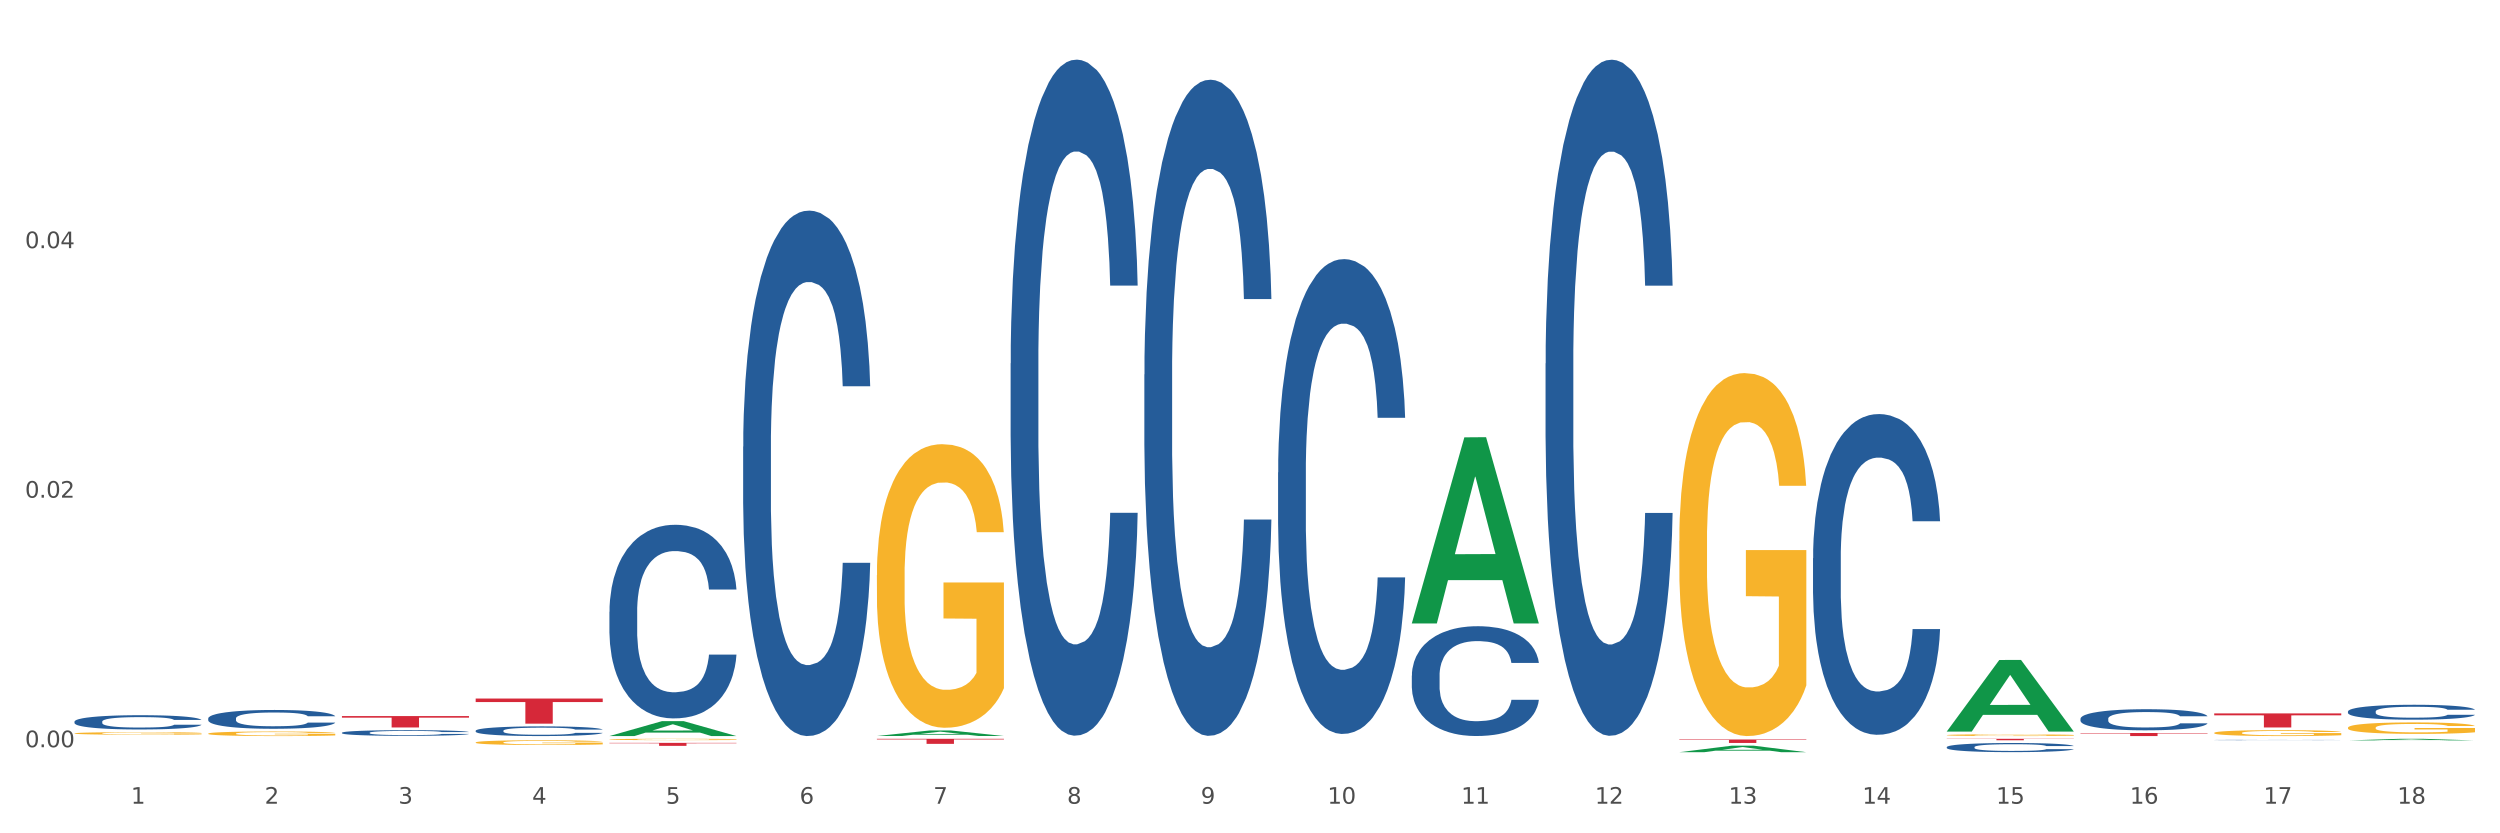
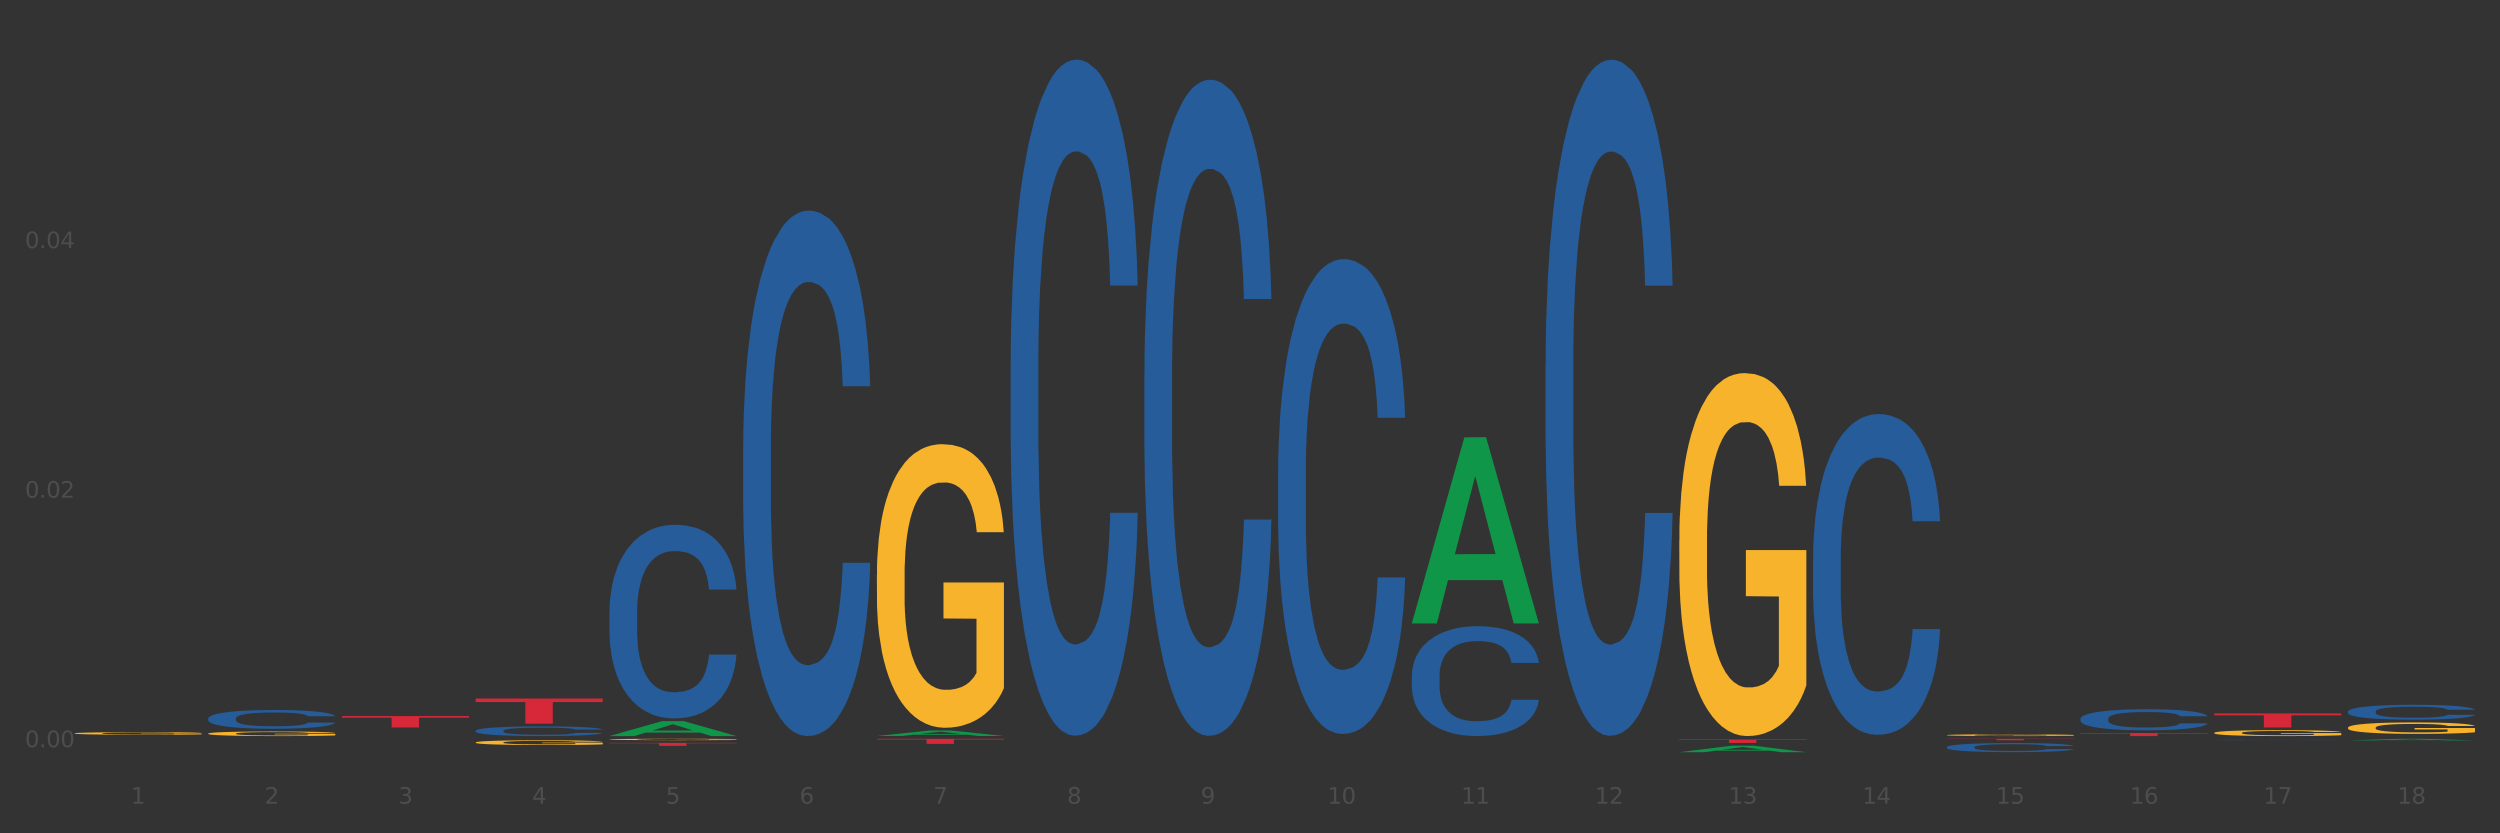
<svg xmlns="http://www.w3.org/2000/svg" xmlns:xlink="http://www.w3.org/1999/xlink" width="1080pt" height="360pt" viewBox="0 0 1080 360" version="1.1">
  <rect x="0" y="0" width="1080" height="360" fill="#333333" stroke="none" />
  <defs>
    <style type="text/css">*{stroke-linejoin: round; stroke-linecap: butt}</style>
  </defs>
  <g id="figure_1">
    <g id="patch_1">
-       <path d="M 0 360  L 1080 360  L 1080 0  L 0 0  z " style="fill: #ffffff; stroke: #ffffff; stroke-linejoin: miter" />
-     </g>
+       </g>
    <g id="axes_1">
      <g id="matplotlib.axis_1">
        <g id="xtick_1">
          <g id="text_1">
            <g style="fill: #4d4d4d" transform="translate(56.563 347.204) scale(0.096 -0.096)">
              <defs>
                <path id="DejaVuSans-31" d="M 794 531  L 1825 531  L 1825 4091  L 703 3866  L 703 4441  L 1819 4666  L 2450 4666  L 2450 531  L 3481 531  L 3481 0  L 794 0  L 794 531  z " transform="scale(0.016)" />
              </defs>
              <use xlink:href="#DejaVuSans-31" />
            </g>
          </g>
        </g>
        <g id="xtick_2">
          <g id="text_2">
            <g style="fill: #4d4d4d" transform="translate(114.336 347.204) scale(0.096 -0.096)">
              <defs>
                <path id="DejaVuSans-32" d="M 1228 531  L 3431 531  L 3431 0  L 469 0  L 469 531  Q 828 903 1448 1529  Q 2069 2156 2228 2338  Q 2531 2678 2651 2914  Q 2772 3150 2772 3378  Q 2772 3750 2511 3984  Q 2250 4219 1831 4219  Q 1534 4219 1204 4116  Q 875 4013 500 3803  L 500 4441  Q 881 4594 1212 4672  Q 1544 4750 1819 4750  Q 2544 4750 2975 4387  Q 3406 4025 3406 3419  Q 3406 3131 3298 2873  Q 3191 2616 2906 2266  Q 2828 2175 2409 1742  Q 1991 1309 1228 531  z " transform="scale(0.016)" />
              </defs>
              <use xlink:href="#DejaVuSans-32" />
            </g>
          </g>
        </g>
        <g id="xtick_3">
          <g id="text_3">
            <g style="fill: #4d4d4d" transform="translate(172.109 347.204) scale(0.096 -0.096)">
              <defs>
                <path id="DejaVuSans-33" d="M 2597 2516  Q 3050 2419 3304 2112  Q 3559 1806 3559 1356  Q 3559 666 3084 287  Q 2609 -91 1734 -91  Q 1441 -91 1130 -33  Q 819 25 488 141  L 488 750  Q 750 597 1062 519  Q 1375 441 1716 441  Q 2309 441 2620 675  Q 2931 909 2931 1356  Q 2931 1769 2642 2001  Q 2353 2234 1838 2234  L 1294 2234  L 1294 2753  L 1863 2753  Q 2328 2753 2575 2939  Q 2822 3125 2822 3475  Q 2822 3834 2567 4026  Q 2313 4219 1838 4219  Q 1578 4219 1281 4162  Q 984 4106 628 3988  L 628 4550  Q 988 4650 1302 4700  Q 1616 4750 1894 4750  Q 2613 4750 3031 4423  Q 3450 4097 3450 3541  Q 3450 3153 3228 2886  Q 3006 2619 2597 2516  z " transform="scale(0.016)" />
              </defs>
              <use xlink:href="#DejaVuSans-33" />
            </g>
          </g>
        </g>
        <g id="xtick_4">
          <g id="text_4">
            <g style="fill: #4d4d4d" transform="translate(229.882 347.204) scale(0.096 -0.096)">
              <defs>
                <path id="DejaVuSans-34" d="M 2419 4116  L 825 1625  L 2419 1625  L 2419 4116  z M 2253 4666  L 3047 4666  L 3047 1625  L 3713 1625  L 3713 1100  L 3047 1100  L 3047 0  L 2419 0  L 2419 1100  L 313 1100  L 313 1709  L 2253 4666  z " transform="scale(0.016)" />
              </defs>
              <use xlink:href="#DejaVuSans-34" />
            </g>
          </g>
        </g>
        <g id="xtick_5">
          <g id="text_5">
            <g style="fill: #4d4d4d" transform="translate(287.655 347.204) scale(0.096 -0.096)">
              <defs>
                <path id="DejaVuSans-35" d="M 691 4666  L 3169 4666  L 3169 4134  L 1269 4134  L 1269 2991  Q 1406 3038 1543 3061  Q 1681 3084 1819 3084  Q 2600 3084 3056 2656  Q 3513 2228 3513 1497  Q 3513 744 3044 326  Q 2575 -91 1722 -91  Q 1428 -91 1123 -41  Q 819 9 494 109  L 494 744  Q 775 591 1075 516  Q 1375 441 1709 441  Q 2250 441 2565 725  Q 2881 1009 2881 1497  Q 2881 1984 2565 2268  Q 2250 2553 1709 2553  Q 1456 2553 1204 2497  Q 953 2441 691 2322  L 691 4666  z " transform="scale(0.016)" />
              </defs>
              <use xlink:href="#DejaVuSans-35" />
            </g>
          </g>
        </g>
        <g id="xtick_6">
          <g id="text_6">
            <g style="fill: #4d4d4d" transform="translate(345.428 347.204) scale(0.096 -0.096)">
              <defs>
                <path id="DejaVuSans-36" d="M 2113 2584  Q 1688 2584 1439 2293  Q 1191 2003 1191 1497  Q 1191 994 1439 701  Q 1688 409 2113 409  Q 2538 409 2786 701  Q 3034 994 3034 1497  Q 3034 2003 2786 2293  Q 2538 2584 2113 2584  z M 3366 4563  L 3366 3988  Q 3128 4100 2886 4159  Q 2644 4219 2406 4219  Q 1781 4219 1451 3797  Q 1122 3375 1075 2522  Q 1259 2794 1537 2939  Q 1816 3084 2150 3084  Q 2853 3084 3261 2657  Q 3669 2231 3669 1497  Q 3669 778 3244 343  Q 2819 -91 2113 -91  Q 1303 -91 875 529  Q 447 1150 447 2328  Q 447 3434 972 4092  Q 1497 4750 2381 4750  Q 2619 4750 2861 4703  Q 3103 4656 3366 4563  z " transform="scale(0.016)" />
              </defs>
              <use xlink:href="#DejaVuSans-36" />
            </g>
          </g>
        </g>
        <g id="xtick_7">
          <g id="text_7">
            <g style="fill: #4d4d4d" transform="translate(403.201 347.204) scale(0.096 -0.096)">
              <defs>
                <path id="DejaVuSans-37" d="M 525 4666  L 3525 4666  L 3525 4397  L 1831 0  L 1172 0  L 2766 4134  L 525 4134  L 525 4666  z " transform="scale(0.016)" />
              </defs>
              <use xlink:href="#DejaVuSans-37" />
            </g>
          </g>
        </g>
        <g id="xtick_8">
          <g id="text_8">
            <g style="fill: #4d4d4d" transform="translate(460.974 347.204) scale(0.096 -0.096)">
              <defs>
                <path id="DejaVuSans-38" d="M 2034 2216  Q 1584 2216 1326 1975  Q 1069 1734 1069 1313  Q 1069 891 1326 650  Q 1584 409 2034 409  Q 2484 409 2743 651  Q 3003 894 3003 1313  Q 3003 1734 2745 1975  Q 2488 2216 2034 2216  z M 1403 2484  Q 997 2584 770 2862  Q 544 3141 544 3541  Q 544 4100 942 4425  Q 1341 4750 2034 4750  Q 2731 4750 3128 4425  Q 3525 4100 3525 3541  Q 3525 3141 3298 2862  Q 3072 2584 2669 2484  Q 3125 2378 3379 2068  Q 3634 1759 3634 1313  Q 3634 634 3220 271  Q 2806 -91 2034 -91  Q 1263 -91 848 271  Q 434 634 434 1313  Q 434 1759 690 2068  Q 947 2378 1403 2484  z M 1172 3481  Q 1172 3119 1398 2916  Q 1625 2713 2034 2713  Q 2441 2713 2670 2916  Q 2900 3119 2900 3481  Q 2900 3844 2670 4047  Q 2441 4250 2034 4250  Q 1625 4250 1398 4047  Q 1172 3844 1172 3481  z " transform="scale(0.016)" />
              </defs>
              <use xlink:href="#DejaVuSans-38" />
            </g>
          </g>
        </g>
        <g id="xtick_9">
          <g id="text_9">
            <g style="fill: #4d4d4d" transform="translate(518.747 347.204) scale(0.096 -0.096)">
              <defs>
                <path id="DejaVuSans-39" d="M 703 97  L 703 672  Q 941 559 1184 500  Q 1428 441 1663 441  Q 2288 441 2617 861  Q 2947 1281 2994 2138  Q 2813 1869 2534 1725  Q 2256 1581 1919 1581  Q 1219 1581 811 2004  Q 403 2428 403 3163  Q 403 3881 828 4315  Q 1253 4750 1959 4750  Q 2769 4750 3195 4129  Q 3622 3509 3622 2328  Q 3622 1225 3098 567  Q 2575 -91 1691 -91  Q 1453 -91 1209 -44  Q 966 3 703 97  z M 1959 2075  Q 2384 2075 2632 2365  Q 2881 2656 2881 3163  Q 2881 3666 2632 3958  Q 2384 4250 1959 4250  Q 1534 4250 1286 3958  Q 1038 3666 1038 3163  Q 1038 2656 1286 2365  Q 1534 2075 1959 2075  z " transform="scale(0.016)" />
              </defs>
              <use xlink:href="#DejaVuSans-39" />
            </g>
          </g>
        </g>
        <g id="xtick_10">
          <g id="text_10">
            <g style="fill: #4d4d4d" transform="translate(573.466 347.204) scale(0.096 -0.096)">
              <defs>
                <path id="DejaVuSans-30" d="M 2034 4250  Q 1547 4250 1301 3770  Q 1056 3291 1056 2328  Q 1056 1369 1301 889  Q 1547 409 2034 409  Q 2525 409 2770 889  Q 3016 1369 3016 2328  Q 3016 3291 2770 3770  Q 2525 4250 2034 4250  z M 2034 4750  Q 2819 4750 3233 4129  Q 3647 3509 3647 2328  Q 3647 1150 3233 529  Q 2819 -91 2034 -91  Q 1250 -91 836 529  Q 422 1150 422 2328  Q 422 3509 836 4129  Q 1250 4750 2034 4750  z " transform="scale(0.016)" />
              </defs>
              <use xlink:href="#DejaVuSans-31" />
              <use xlink:href="#DejaVuSans-30" transform="translate(63.623 0)" />
            </g>
          </g>
        </g>
        <g id="xtick_11">
          <g id="text_11">
            <g style="fill: #4d4d4d" transform="translate(631.239 347.204) scale(0.096 -0.096)">
              <use xlink:href="#DejaVuSans-31" />
              <use xlink:href="#DejaVuSans-31" transform="translate(63.623 0)" />
            </g>
          </g>
        </g>
        <g id="xtick_12">
          <g id="text_12">
            <g style="fill: #4d4d4d" transform="translate(689.012 347.204) scale(0.096 -0.096)">
              <use xlink:href="#DejaVuSans-31" />
              <use xlink:href="#DejaVuSans-32" transform="translate(63.623 0)" />
            </g>
          </g>
        </g>
        <g id="xtick_13">
          <g id="text_13">
            <g style="fill: #4d4d4d" transform="translate(746.785 347.204) scale(0.096 -0.096)">
              <use xlink:href="#DejaVuSans-31" />
              <use xlink:href="#DejaVuSans-33" transform="translate(63.623 0)" />
            </g>
          </g>
        </g>
        <g id="xtick_14">
          <g id="text_14">
            <g style="fill: #4d4d4d" transform="translate(804.558 347.204) scale(0.096 -0.096)">
              <use xlink:href="#DejaVuSans-31" />
              <use xlink:href="#DejaVuSans-34" transform="translate(63.623 0)" />
            </g>
          </g>
        </g>
        <g id="xtick_15">
          <g id="text_15">
            <g style="fill: #4d4d4d" transform="translate(862.331 347.204) scale(0.096 -0.096)">
              <use xlink:href="#DejaVuSans-31" />
              <use xlink:href="#DejaVuSans-35" transform="translate(63.623 0)" />
            </g>
          </g>
        </g>
        <g id="xtick_16">
          <g id="text_16">
            <g style="fill: #4d4d4d" transform="translate(920.104 347.204) scale(0.096 -0.096)">
              <use xlink:href="#DejaVuSans-31" />
              <use xlink:href="#DejaVuSans-36" transform="translate(63.623 0)" />
            </g>
          </g>
        </g>
        <g id="xtick_17">
          <g id="text_17">
            <g style="fill: #4d4d4d" transform="translate(977.877 347.204) scale(0.096 -0.096)">
              <use xlink:href="#DejaVuSans-31" />
              <use xlink:href="#DejaVuSans-37" transform="translate(63.623 0)" />
            </g>
          </g>
        </g>
        <g id="xtick_18">
          <g id="text_18">
            <g style="fill: #4d4d4d" transform="translate(1035.65 347.204) scale(0.096 -0.096)">
              <use xlink:href="#DejaVuSans-31" />
              <use xlink:href="#DejaVuSans-38" transform="translate(63.623 0)" />
            </g>
          </g>
        </g>
        <g id="xtick_19" />
        <g id="xtick_20" />
        <g id="xtick_21" />
        <g id="xtick_22" />
        <g id="xtick_23" />
        <g id="xtick_24" />
        <g id="xtick_25" />
        <g id="xtick_26" />
        <g id="xtick_27" />
        <g id="xtick_28" />
        <g id="xtick_29" />
        <g id="xtick_30" />
        <g id="xtick_31" />
        <g id="xtick_32" />
        <g id="xtick_33" />
        <g id="xtick_34" />
        <g id="xtick_35" />
      </g>
      <g id="matplotlib.axis_2">
        <g id="ytick_1">
          <g id="text_19">
            <g style="fill: #4d4d4d" transform="translate(10.8 322.8) scale(0.096 -0.096)">
              <defs>
                <path id="DejaVuSans-2e" d="M 684 794  L 1344 794  L 1344 0  L 684 0  L 684 794  z " transform="scale(0.016)" />
              </defs>
              <use xlink:href="#DejaVuSans-30" />
              <use xlink:href="#DejaVuSans-2e" transform="translate(63.623 0)" />
              <use xlink:href="#DejaVuSans-30" transform="translate(95.41 0)" />
              <use xlink:href="#DejaVuSans-30" transform="translate(159.033 0)" />
            </g>
          </g>
        </g>
        <g id="ytick_2">
          <g id="text_20">
            <g style="fill: #4d4d4d" transform="translate(10.8 215.003) scale(0.096 -0.096)">
              <use xlink:href="#DejaVuSans-30" />
              <use xlink:href="#DejaVuSans-2e" transform="translate(63.623 0)" />
              <use xlink:href="#DejaVuSans-30" transform="translate(95.41 0)" />
              <use xlink:href="#DejaVuSans-32" transform="translate(159.033 0)" />
            </g>
          </g>
        </g>
        <g id="ytick_3">
          <g id="text_21">
            <g style="fill: #4d4d4d" transform="translate(10.8 107.207) scale(0.096 -0.096)">
              <use xlink:href="#DejaVuSans-30" />
              <use xlink:href="#DejaVuSans-2e" transform="translate(63.623 0)" />
              <use xlink:href="#DejaVuSans-30" transform="translate(95.41 0)" />
              <use xlink:href="#DejaVuSans-34" transform="translate(159.033 0)" />
            </g>
          </g>
        </g>
        <g id="ytick_4" />
        <g id="ytick_5" />
        <g id="ytick_6" />
      </g>
      <g id="PolyCollection_1">
        <path d="M 609.905 269.196  L 609.961 269.121  L 632.594 188.932  L 641.987 188.857  L 664.789 269.348  L 653.925 269.348  L 649.003 250.604  L 625.635 250.604  L 625.465 250.906  L 620.712 269.348  L 609.905 269.348  L 609.905 269.196  L 628.577 239.419  L 646.061 239.343  L 637.404 206.013  L 637.29 205.862  L 637.177 206.088  L 628.52 239.343  L 628.577 239.419  L 609.905 269.196  z " clip-path="url(#pb2a1b1d5c1)" style="fill: #109648" />
        <path d="M 725.451 324.944  L 725.507 324.942  L 748.14 322.131  L 757.533 322.128  L 780.335 324.95  L 769.471 324.95  L 764.549 324.293  L 741.181 324.293  L 741.011 324.303  L 736.258 324.95  L 725.451 324.95  L 725.451 324.944  L 744.123 323.901  L 761.607 323.898  L 752.95 322.73  L 752.836 322.724  L 752.723 322.732  L 744.066 323.898  L 744.123 323.901  L 725.451 324.944  z " clip-path="url(#pb2a1b1d5c1)" style="fill: #109648" />
-         <path d="M 840.997 315.982  L 841.053 315.953  L 863.686 285.113  L 873.079 285.084  L 895.881 316.041  L 885.017 316.041  L 880.095 308.832  L 856.726 308.832  L 856.557 308.948  L 851.804 316.041  L 840.997 316.041  L 840.997 315.982  L 859.669 304.53  L 877.152 304.501  L 868.495 291.682  L 868.382 291.624  L 868.269 291.712  L 859.612 304.501  L 859.669 304.53  L 840.997 315.982  z " clip-path="url(#pb2a1b1d5c1)" style="fill: #109648" />
        <path d="M 1014.316 319.865  L 1014.372 319.864  L 1037.005 319.153  L 1046.398 319.152  L 1069.2 319.866  L 1058.336 319.866  L 1053.414 319.7  L 1030.045 319.7  L 1029.876 319.703  L 1025.123 319.866  L 1014.316 319.866  L 1014.316 319.865  L 1032.988 319.601  L 1050.471 319.6  L 1041.814 319.305  L 1041.701 319.303  L 1041.588 319.305  L 1032.931 319.6  L 1032.988 319.601  L 1014.316 319.865  z " clip-path="url(#pb2a1b1d5c1)" style="fill: #109648" />
        <path d="M 1014.316 314.374  L 1014.38 314.369  L 1014.38 314.206  L 1014.51 314.066  L 1015.158 313.726  L 1016.13 313.445  L 1016.843 313.295  L 1017.556 313.173  L 1018.398 313.051  L 1019.435 312.924  L 1021.314 312.738  L 1022.48 312.643  L 1023.906 312.543  L 1026.498 312.398  L 1028.377 312.317  L 1030.321 312.249  L 1033.496 312.167  L 1035.57 312.131  L 1037.773 312.104  L 1040.429 312.086  L 1042.438 312.081  L 1046.845 312.095  L 1050.603 312.136  L 1052.417 312.167  L 1054.75 312.222  L 1055.981 312.258  L 1057.99 312.33  L 1060.063 312.426  L 1061.489 312.507  L 1063.627 312.661  L 1065.247 312.815  L 1066.738 313.005  L 1067.515 313.137  L 1068.098 313.259  L 1068.617 313.4  L 1069.135 313.622  L 1057.471 313.622  L 1057.018 313.463  L 1056.305 313.313  L 1055.268 313.168  L 1054.361 313.078  L 1052.806 312.965  L 1051.38 312.892  L 1049.89 312.838  L 1048.076 312.792  L 1046.65 312.77  L 1044.641 312.752  L 1040.689 312.756  L 1038.032 312.792  L 1036.218 312.838  L 1035.051 312.879  L 1034.014 312.924  L 1032.848 312.987  L 1031.487 313.082  L 1030.515 313.168  L 1029.543 313.277  L 1028.766 313.386  L 1028.053 313.513  L 1027.47 313.649  L 1027.016 313.789  L 1026.627 313.961  L 1026.303 314.247  L 1026.303 314.867  L 1026.433 315.008  L 1026.757 315.194  L 1027.146 315.334  L 1027.794 315.502  L 1028.377 315.615  L 1029.479 315.778  L 1030.71 315.914  L 1031.682 316  L 1032.654 316.072  L 1034.338 316.172  L 1036.218 316.254  L 1037.838 316.304  L 1040.041 316.349  L 1041.531 316.367  L 1042.827 316.376  L 1046.002 316.376  L 1048.27 316.362  L 1050.797 316.331  L 1052.741 316.29  L 1054.361 316.24  L 1056.176 316.159  L 1057.342 316.082  L 1057.342 315.135  L 1043.086 315.13  L 1043.086 314.5  L 1069.2 314.5  L 1069.2 316.349  L 1068.098 316.444  L 1066.867 316.53  L 1065.571 316.607  L 1063.627 316.702  L 1061.295 316.793  L 1059.221 316.856  L 1057.018 316.911  L 1054.426 316.96  L 1051.056 317.006  L 1048.983 317.024  L 1046.391 317.037  L 1043.345 317.042  L 1040.689 317.033  L 1038.097 317.01  L 1035.375 316.97  L 1032.718 316.911  L 1030.71 316.852  L 1028.701 316.779  L 1026.563 316.684  L 1024.878 316.593  L 1023.582 316.512  L 1022.156 316.408  L 1020.601 316.272  L 1019.435 316.149  L 1018.398 316.023  L 1017.296 315.86  L 1016.519 315.719  L 1015.741 315.542  L 1015.288 315.411  L 1014.769 315.207  L 1014.38 314.922  L 1014.316 314.374  z " clip-path="url(#pb2a1b1d5c1)" style="fill: #f7b32b" />
        <path d="M 667.678 157.03  L 667.743 156.763  L 667.743 149.295  L 667.937 139.159  L 668.651 120.487  L 669.559 106.35  L 671.116 89.812  L 671.96 82.877  L 673.062 75.142  L 675.333 62.605  L 677.928 51.936  L 679.745 46.067  L 681.107 42.333  L 684.156 35.665  L 685.908 32.731  L 687.724 30.33  L 689.281 28.729  L 691.876 26.862  L 693.952 26.062  L 696.353 25.795  L 698.364 26.062  L 701.024 27.129  L 704.916 30.33  L 706.408 32.197  L 708.419 35.398  L 710.495 39.666  L 712.182 43.933  L 714.128 50.068  L 716.139 58.071  L 718.086 68.207  L 719.448 77.542  L 720.551 87.412  L 721.524 99.415  L 722.238 112.485  L 722.562 123.421  L 710.69 123.421  L 710.366 113.552  L 709.717 102.882  L 709.068 95.68  L 708.354 89.812  L 707.252 83.144  L 706.278 78.876  L 704.657 73.808  L 703.164 70.607  L 701.932 68.74  L 700.44 67.14  L 697.261 65.539  L 694.99 65.539  L 693.563 66.073  L 691.811 67.406  L 690.319 69.273  L 688.568 72.474  L 687.205 75.942  L 685.843 80.476  L 685.064 83.677  L 683.897 89.545  L 683.118 94.347  L 682.08 102.616  L 681.496 108.484  L 680.458 123.688  L 680.004 134.891  L 679.809 142.626  L 679.68 151.162  L 679.68 192.773  L 680.069 211.444  L 680.393 219.446  L 680.912 228.515  L 681.885 240.252  L 683.313 251.722  L 684.805 259.99  L 686.037 265.058  L 687.205 268.793  L 688.373 271.727  L 689.8 274.394  L 690.968 275.995  L 692.72 277.595  L 694.796 278.395  L 696.417 278.395  L 699.726 277.062  L 701.218 275.728  L 702.645 273.861  L 704.202 270.927  L 705.435 267.726  L 706.149 265.325  L 707.316 260.257  L 708.225 254.922  L 709.003 248.787  L 709.522 243.453  L 710.106 235.451  L 710.56 226.382  L 710.69 221.58  L 722.562 221.58  L 722.303 231.183  L 721.848 240.519  L 720.94 253.055  L 720.227 260.257  L 719.124 269.059  L 717.956 276.528  L 716.334 284.797  L 714.842 290.932  L 713.285 296.267  L 711.598 301.068  L 708.549 307.736  L 707.446 309.604  L 705.111 312.804  L 703.294 314.672  L 700.634 316.539  L 697.91 317.606  L 695.055 317.872  L 692.525 317.339  L 689.735 315.738  L 687.984 314.138  L 686.037 311.737  L 683.767 308.003  L 681.626 303.469  L 679.615 298.134  L 677.733 291.999  L 675.982 285.064  L 673.711 273.594  L 672.024 262.391  L 670.792 251.988  L 669.948 243.186  L 669.105 231.983  L 668.651 224.248  L 667.937 205.576  L 667.678 188.238  L 667.678 157.03  z " clip-path="url(#pb2a1b1d5c1)" style="fill: #255c99" />
        <path d="M 609.905 291.837  L 609.97 291.793  L 609.97 290.58  L 610.164 288.934  L 610.878 285.901  L 611.786 283.605  L 613.343 280.919  L 614.187 279.792  L 615.289 278.536  L 617.56 276.5  L 620.155 274.767  L 621.972 273.814  L 623.334 273.207  L 626.383 272.124  L 628.135 271.648  L 629.951 271.258  L 631.508 270.998  L 634.103 270.694  L 636.179 270.564  L 638.58 270.521  L 640.591 270.564  L 643.251 270.738  L 647.143 271.258  L 648.635 271.561  L 650.646 272.081  L 652.722 272.774  L 654.409 273.467  L 656.355 274.464  L 658.367 275.763  L 660.313 277.41  L 661.675 278.926  L 662.778 280.529  L 663.751 282.479  L 664.465 284.601  L 664.789 286.378  L 652.917 286.378  L 652.593 284.775  L 651.944 283.042  L 651.295 281.872  L 650.581 280.919  L 649.479 279.836  L 648.505 279.143  L 646.884 278.319  L 645.391 277.8  L 644.159 277.496  L 642.667 277.236  L 639.488 276.976  L 637.217 276.976  L 635.79 277.063  L 634.038 277.28  L 632.546 277.583  L 630.795 278.103  L 629.432 278.666  L 628.07 279.403  L 627.291 279.922  L 626.124 280.876  L 625.345 281.655  L 624.307 282.998  L 623.723 283.952  L 622.685 286.421  L 622.231 288.241  L 622.036 289.497  L 621.907 290.883  L 621.907 297.642  L 622.296 300.675  L 622.62 301.974  L 623.139 303.447  L 624.112 305.354  L 625.54 307.217  L 627.032 308.56  L 628.264 309.383  L 629.432 309.989  L 630.6 310.466  L 632.027 310.899  L 633.195 311.159  L 634.947 311.419  L 637.023 311.549  L 638.644 311.549  L 641.953 311.332  L 643.445 311.116  L 644.872 310.813  L 646.429 310.336  L 647.662 309.816  L 648.376 309.426  L 649.543 308.603  L 650.452 307.737  L 651.23 306.74  L 651.749 305.874  L 652.333 304.574  L 652.787 303.101  L 652.917 302.321  L 664.789 302.321  L 664.53 303.881  L 664.076 305.397  L 663.167 307.433  L 662.454 308.603  L 661.351 310.033  L 660.183 311.246  L 658.561 312.589  L 657.069 313.585  L 655.512 314.452  L 653.825 315.232  L 650.776 316.315  L 649.673 316.618  L 647.338 317.138  L 645.521 317.441  L 642.861 317.744  L 640.137 317.918  L 637.282 317.961  L 634.752 317.874  L 631.962 317.614  L 630.211 317.355  L 628.264 316.965  L 625.994 316.358  L 623.853 315.622  L 621.842 314.755  L 619.96 313.759  L 618.209 312.632  L 615.938 310.769  L 614.251 308.95  L 613.019 307.26  L 612.175 305.83  L 611.332 304.011  L 610.878 302.754  L 610.164 299.722  L 609.905 296.906  L 609.905 291.837  z " clip-path="url(#pb2a1b1d5c1)" style="fill: #255c99" />
        <path d="M 552.132 204.107  L 552.197 203.92  L 552.197 198.674  L 552.391 191.556  L 553.105 178.442  L 554.013 168.513  L 555.57 156.898  L 556.414 152.027  L 557.516 146.594  L 559.787 137.789  L 562.382 130.296  L 564.199 126.174  L 565.561 123.552  L 568.61 118.868  L 570.362 116.807  L 572.178 115.121  L 573.735 113.997  L 576.33 112.686  L 578.406 112.124  L 580.807 111.937  L 582.818 112.124  L 585.478 112.873  L 589.37 115.121  L 590.862 116.433  L 592.873 118.681  L 594.949 121.678  L 596.636 124.676  L 598.582 128.984  L 600.594 134.605  L 602.54 141.723  L 603.902 148.28  L 605.005 155.212  L 605.978 163.642  L 606.692 172.822  L 607.016 180.503  L 595.144 180.503  L 594.82 173.571  L 594.171 166.078  L 593.522 161.019  L 592.809 156.898  L 591.706 152.214  L 590.733 149.217  L 589.111 145.658  L 587.619 143.41  L 586.386 142.098  L 584.894 140.974  L 581.715 139.85  L 579.444 139.85  L 578.017 140.225  L 576.265 141.161  L 574.773 142.473  L 573.022 144.721  L 571.659 147.156  L 570.297 150.341  L 569.518 152.589  L 568.351 156.711  L 567.572 160.083  L 566.534 165.89  L 565.95 170.012  L 564.912 180.69  L 564.458 188.558  L 564.263 193.991  L 564.134 199.986  L 564.134 229.211  L 564.523 242.324  L 564.847 247.945  L 565.366 254.314  L 566.339 262.557  L 567.767 270.613  L 569.259 276.42  L 570.491 279.98  L 571.659 282.602  L 572.827 284.663  L 574.254 286.536  L 575.422 287.66  L 577.174 288.784  L 579.25 289.346  L 580.871 289.346  L 584.18 288.41  L 585.672 287.473  L 587.1 286.162  L 588.657 284.101  L 589.889 281.853  L 590.603 280.167  L 591.771 276.607  L 592.679 272.861  L 593.457 268.552  L 593.976 264.805  L 594.56 259.185  L 595.014 252.815  L 595.144 249.443  L 607.016 249.443  L 606.757 256.187  L 606.303 262.744  L 605.394 271.549  L 604.681 276.607  L 603.578 282.79  L 602.41 288.035  L 600.788 293.843  L 599.296 298.151  L 597.739 301.898  L 596.052 305.27  L 593.003 309.954  L 591.9 311.265  L 589.565 313.513  L 587.748 314.825  L 585.088 316.136  L 582.364 316.885  L 579.509 317.073  L 576.979 316.698  L 574.189 315.574  L 572.438 314.45  L 570.491 312.764  L 568.221 310.141  L 566.08 306.956  L 564.069 303.21  L 562.187 298.901  L 560.436 294.03  L 558.165 285.974  L 556.478 278.106  L 555.246 270.8  L 554.402 264.618  L 553.559 256.749  L 553.105 251.317  L 552.391 238.203  L 552.132 226.026  L 552.132 204.107  z " clip-path="url(#pb2a1b1d5c1)" style="fill: #255c99" />
        <path d="M 89.948 310.357  L 90.013 310.349  L 90.013 310.141  L 90.207 309.859  L 90.921 309.34  L 91.829 308.946  L 93.386 308.486  L 94.23 308.293  L 95.333 308.078  L 97.603 307.729  L 100.198 307.432  L 102.015 307.268  L 103.377 307.164  L 106.426 306.979  L 108.178 306.897  L 109.994 306.83  L 111.551 306.786  L 114.146 306.734  L 116.222 306.712  L 118.623 306.704  L 120.634 306.712  L 123.294 306.741  L 127.186 306.83  L 128.678 306.882  L 130.69 306.971  L 132.766 307.09  L 134.452 307.209  L 136.399 307.38  L 138.41 307.602  L 140.356 307.885  L 141.718 308.144  L 142.821 308.419  L 143.794 308.753  L 144.508 309.117  L 144.832 309.421  L 132.96 309.421  L 132.636 309.147  L 131.987 308.85  L 131.338 308.649  L 130.625 308.486  L 129.522 308.3  L 128.549 308.181  L 126.927 308.04  L 125.435 307.951  L 124.202 307.899  L 122.71 307.855  L 119.531 307.81  L 117.26 307.81  L 115.833 307.825  L 114.082 307.862  L 112.589 307.914  L 110.838 308.003  L 109.475 308.1  L 108.113 308.226  L 107.335 308.315  L 106.167 308.478  L 105.388 308.612  L 104.35 308.842  L 103.766 309.005  L 102.728 309.429  L 102.274 309.74  L 102.08 309.956  L 101.95 310.193  L 101.95 311.351  L 102.339 311.871  L 102.663 312.094  L 103.183 312.346  L 104.156 312.673  L 105.583 312.992  L 107.075 313.222  L 108.308 313.363  L 109.475 313.467  L 110.643 313.549  L 112.07 313.623  L 113.238 313.668  L 114.99 313.712  L 117.066 313.734  L 118.688 313.734  L 121.996 313.697  L 123.488 313.66  L 124.916 313.608  L 126.473 313.526  L 127.705 313.437  L 128.419 313.371  L 129.587 313.23  L 130.495 313.081  L 131.273 312.91  L 131.792 312.762  L 132.376 312.539  L 132.83 312.287  L 132.96 312.153  L 144.832 312.153  L 144.573 312.42  L 144.119 312.68  L 143.21 313.029  L 142.497 313.23  L 141.394 313.475  L 140.226 313.682  L 138.604 313.913  L 137.112 314.083  L 135.555 314.232  L 133.868 314.365  L 130.819 314.551  L 129.716 314.603  L 127.381 314.692  L 125.564 314.744  L 122.905 314.796  L 120.18 314.826  L 117.325 314.833  L 114.795 314.818  L 112.006 314.774  L 110.254 314.729  L 108.308 314.662  L 106.037 314.558  L 103.896 314.432  L 101.885 314.284  L 100.004 314.113  L 98.252 313.92  L 95.981 313.601  L 94.295 313.289  L 93.062 312.999  L 92.219 312.754  L 91.375 312.443  L 90.921 312.227  L 90.207 311.708  L 89.948 311.225  L 89.948 310.357  z " clip-path="url(#pb2a1b1d5c1)" style="fill: #255c99" />
-         <path d="M 147.721 316.53  L 147.786 316.528  L 147.786 316.465  L 147.98 316.38  L 148.694 316.224  L 149.602 316.105  L 151.159 315.966  L 152.003 315.908  L 153.106 315.843  L 155.376 315.738  L 157.971 315.649  L 159.788 315.599  L 161.15 315.568  L 164.199 315.512  L 165.951 315.488  L 167.767 315.467  L 169.324 315.454  L 171.919 315.438  L 173.995 315.432  L 176.396 315.429  L 178.407 315.432  L 181.067 315.441  L 184.959 315.467  L 186.451 315.483  L 188.463 315.51  L 190.539 315.546  L 192.225 315.582  L 194.172 315.633  L 196.183 315.7  L 198.129 315.785  L 199.491 315.863  L 200.594 315.946  L 201.567 316.047  L 202.281 316.156  L 202.605 316.248  L 190.733 316.248  L 190.409 316.165  L 189.76 316.076  L 189.111 316.016  L 188.398 315.966  L 187.295 315.91  L 186.322 315.875  L 184.7 315.832  L 183.208 315.805  L 181.975 315.79  L 180.483 315.776  L 177.304 315.763  L 175.033 315.763  L 173.606 315.767  L 171.854 315.778  L 170.362 315.794  L 168.611 315.821  L 167.248 315.85  L 165.886 315.888  L 165.107 315.915  L 163.94 315.964  L 163.161 316.004  L 162.123 316.074  L 161.539 316.123  L 160.501 316.25  L 160.047 316.344  L 159.853 316.409  L 159.723 316.481  L 159.723 316.83  L 160.112 316.986  L 160.436 317.054  L 160.955 317.13  L 161.929 317.228  L 163.356 317.324  L 164.848 317.394  L 166.081 317.436  L 167.248 317.467  L 168.416 317.492  L 169.843 317.514  L 171.011 317.528  L 172.763 317.541  L 174.839 317.548  L 176.461 317.548  L 179.769 317.537  L 181.261 317.526  L 182.689 317.51  L 184.246 317.485  L 185.478 317.458  L 186.192 317.438  L 187.36 317.396  L 188.268 317.351  L 189.046 317.3  L 189.565 317.255  L 190.149 317.188  L 190.603 317.112  L 190.733 317.071  L 202.605 317.071  L 202.346 317.152  L 201.892 317.23  L 200.983 317.335  L 200.27 317.396  L 199.167 317.47  L 197.999 317.532  L 196.377 317.602  L 194.885 317.653  L 193.328 317.698  L 191.641 317.738  L 188.592 317.794  L 187.489 317.81  L 185.154 317.837  L 183.337 317.852  L 180.678 317.868  L 177.953 317.877  L 175.098 317.879  L 172.568 317.875  L 169.778 317.861  L 168.027 317.848  L 166.081 317.828  L 163.81 317.796  L 161.669 317.758  L 159.658 317.713  L 157.777 317.662  L 156.025 317.604  L 153.754 317.508  L 152.068 317.414  L 150.835 317.326  L 149.992 317.253  L 149.148 317.159  L 148.694 317.094  L 147.98 316.937  L 147.721 316.792  L 147.721 316.53  z " clip-path="url(#pb2a1b1d5c1)" style="fill: #255c99" />
        <path d="M 205.494 315.672  L 205.559 315.668  L 205.559 315.561  L 205.753 315.415  L 206.467 315.147  L 207.375 314.945  L 208.932 314.707  L 209.776 314.608  L 210.879 314.497  L 213.149 314.317  L 215.744 314.164  L 217.561 314.08  L 218.923 314.026  L 221.972 313.931  L 223.724 313.889  L 225.54 313.854  L 227.097 313.831  L 229.692 313.804  L 231.768 313.793  L 234.169 313.789  L 236.18 313.793  L 238.84 313.808  L 242.732 313.854  L 244.224 313.881  L 246.236 313.927  L 248.312 313.988  L 249.998 314.049  L 251.945 314.137  L 253.956 314.252  L 255.902 314.397  L 257.264 314.531  L 258.367 314.673  L 259.34 314.845  L 260.054 315.033  L 260.378 315.189  L 248.506 315.189  L 248.182 315.048  L 247.533 314.895  L 246.884 314.792  L 246.171 314.707  L 245.068 314.612  L 244.095 314.55  L 242.473 314.478  L 240.981 314.432  L 239.748 314.405  L 238.256 314.382  L 235.077 314.359  L 232.806 314.359  L 231.379 314.367  L 229.627 314.386  L 228.135 314.413  L 226.384 314.459  L 225.021 314.508  L 223.659 314.573  L 222.88 314.619  L 221.713 314.704  L 220.934 314.772  L 219.896 314.891  L 219.312 314.975  L 218.274 315.193  L 217.82 315.354  L 217.626 315.465  L 217.496 315.587  L 217.496 316.184  L 217.885 316.452  L 218.209 316.567  L 218.728 316.697  L 219.702 316.865  L 221.129 317.03  L 222.621 317.149  L 223.854 317.221  L 225.021 317.275  L 226.189 317.317  L 227.616 317.355  L 228.784 317.378  L 230.536 317.401  L 232.612 317.413  L 234.234 317.413  L 237.542 317.393  L 239.034 317.374  L 240.462 317.348  L 242.019 317.305  L 243.251 317.26  L 243.965 317.225  L 245.133 317.152  L 246.041 317.076  L 246.819 316.988  L 247.338 316.911  L 247.922 316.797  L 248.376 316.666  L 248.506 316.598  L 260.378 316.598  L 260.119 316.735  L 259.665 316.869  L 258.756 317.049  L 258.043 317.152  L 256.94 317.279  L 255.772 317.386  L 254.15 317.504  L 252.658 317.592  L 251.101 317.669  L 249.414 317.738  L 246.365 317.834  L 245.262 317.86  L 242.927 317.906  L 241.11 317.933  L 238.45 317.96  L 235.726 317.975  L 232.871 317.979  L 230.341 317.971  L 227.551 317.948  L 225.8 317.925  L 223.854 317.891  L 221.583 317.837  L 219.442 317.772  L 217.431 317.696  L 215.55 317.608  L 213.798 317.508  L 211.527 317.344  L 209.841 317.183  L 208.608 317.034  L 207.765 316.908  L 206.921 316.747  L 206.467 316.636  L 205.753 316.368  L 205.494 316.119  L 205.494 315.672  z " clip-path="url(#pb2a1b1d5c1)" style="fill: #255c99" />
        <path d="M 263.267 264.29  L 263.332 264.213  L 263.332 262.074  L 263.526 259.171  L 264.24 253.823  L 265.148 249.774  L 266.705 245.038  L 267.549 243.051  L 268.652 240.836  L 270.922 237.245  L 273.517 234.189  L 275.334 232.509  L 276.696 231.439  L 279.745 229.529  L 281.497 228.689  L 283.313 228.001  L 284.87 227.543  L 287.465 227.008  L 289.541 226.779  L 291.942 226.702  L 293.953 226.779  L 296.613 227.084  L 300.505 228.001  L 301.997 228.536  L 304.008 229.453  L 306.084 230.675  L 307.771 231.897  L 309.717 233.654  L 311.729 235.946  L 313.675 238.849  L 315.037 241.523  L 316.14 244.35  L 317.113 247.788  L 317.827 251.531  L 318.151 254.664  L 306.279 254.664  L 305.955 251.837  L 305.306 248.781  L 304.657 246.718  L 303.944 245.038  L 302.841 243.128  L 301.868 241.905  L 300.246 240.454  L 298.754 239.537  L 297.521 239.002  L 296.029 238.544  L 292.85 238.085  L 290.579 238.085  L 289.152 238.238  L 287.4 238.62  L 285.908 239.155  L 284.157 240.072  L 282.794 241.065  L 281.432 242.364  L 280.653 243.28  L 279.486 244.961  L 278.707 246.336  L 277.669 248.705  L 277.085 250.385  L 276.047 254.74  L 275.593 257.949  L 275.399 260.164  L 275.269 262.609  L 275.269 274.527  L 275.658 279.875  L 275.982 282.167  L 276.501 284.764  L 277.475 288.125  L 278.902 291.411  L 280.394 293.779  L 281.627 295.23  L 282.794 296.3  L 283.962 297.14  L 285.389 297.904  L 286.557 298.363  L 288.309 298.821  L 290.385 299.05  L 292.007 299.05  L 295.315 298.668  L 296.807 298.286  L 298.235 297.752  L 299.792 296.911  L 301.024 295.994  L 301.738 295.307  L 302.906 293.855  L 303.814 292.327  L 304.592 290.57  L 305.111 289.042  L 305.695 286.75  L 306.149 284.153  L 306.279 282.778  L 318.151 282.778  L 317.892 285.528  L 317.438 288.202  L 316.529 291.793  L 315.816 293.855  L 314.713 296.376  L 313.545 298.515  L 311.923 300.884  L 310.431 302.641  L 308.874 304.169  L 307.187 305.544  L 304.138 307.454  L 303.035 307.989  L 300.7 308.905  L 298.883 309.44  L 296.223 309.975  L 293.499 310.281  L 290.644 310.357  L 288.114 310.204  L 285.324 309.746  L 283.573 309.287  L 281.627 308.6  L 279.356 307.53  L 277.215 306.232  L 275.204 304.704  L 273.323 302.947  L 271.571 300.96  L 269.3 297.675  L 267.614 294.466  L 266.381 291.487  L 265.538 288.966  L 264.694 285.757  L 264.24 283.542  L 263.526 278.194  L 263.267 273.228  L 263.267 264.29  z " clip-path="url(#pb2a1b1d5c1)" style="fill: #255c99" />
        <path d="M 321.04 192.977  L 321.105 192.769  L 321.105 186.965  L 321.299 179.087  L 322.013 164.576  L 322.921 153.589  L 324.478 140.737  L 325.322 135.347  L 326.425 129.335  L 328.695 119.592  L 331.29 111.3  L 333.107 106.739  L 334.469 103.837  L 337.518 98.655  L 339.27 96.374  L 341.086 94.509  L 342.643 93.265  L 345.238 91.814  L 347.314 91.192  L 349.715 90.985  L 351.726 91.192  L 354.386 92.021  L 358.278 94.509  L 359.77 95.96  L 361.781 98.447  L 363.857 101.764  L 365.544 105.081  L 367.49 109.849  L 369.502 116.068  L 371.448 123.945  L 372.81 131.201  L 373.913 138.871  L 374.886 148.2  L 375.6 158.357  L 375.924 166.857  L 364.052 166.857  L 363.728 159.187  L 363.079 150.894  L 362.43 145.297  L 361.717 140.737  L 360.614 135.554  L 359.641 132.237  L 358.019 128.299  L 356.527 125.811  L 355.294 124.36  L 353.802 123.116  L 350.623 121.872  L 348.352 121.872  L 346.925 122.287  L 345.173 123.323  L 343.681 124.775  L 341.93 127.262  L 340.567 129.957  L 339.205 133.481  L 338.426 135.969  L 337.259 140.529  L 336.48 144.261  L 335.442 150.687  L 334.858 155.248  L 333.82 167.064  L 333.366 175.771  L 333.172 181.782  L 333.042 188.416  L 333.042 220.755  L 333.431 235.266  L 333.755 241.485  L 334.274 248.533  L 335.248 257.654  L 336.675 266.568  L 338.167 272.995  L 339.4 276.933  L 340.567 279.836  L 341.735 282.116  L 343.162 284.189  L 344.33 285.433  L 346.082 286.676  L 348.158 287.298  L 349.78 287.298  L 353.088 286.262  L 354.58 285.225  L 356.008 283.774  L 357.565 281.494  L 358.797 279.006  L 359.511 277.141  L 360.679 273.202  L 361.587 269.056  L 362.365 264.288  L 362.884 260.142  L 363.468 253.923  L 363.922 246.875  L 364.052 243.143  L 375.924 243.143  L 375.665 250.606  L 375.211 257.862  L 374.302 267.605  L 373.589 273.202  L 372.486 280.043  L 371.318 285.847  L 369.696 292.274  L 368.204 297.042  L 366.647 301.188  L 364.96 304.919  L 361.911 310.101  L 360.808 311.553  L 358.473 314.04  L 356.656 315.491  L 353.996 316.942  L 351.272 317.772  L 348.417 317.979  L 345.887 317.564  L 343.097 316.321  L 341.346 315.077  L 339.4 313.211  L 337.129 310.309  L 334.988 306.785  L 332.977 302.639  L 331.096 297.871  L 329.344 292.481  L 327.073 283.567  L 325.387 274.86  L 324.154 266.776  L 323.311 259.935  L 322.467 251.228  L 322.013 245.216  L 321.299 230.705  L 321.04 217.231  L 321.04 192.977  z " clip-path="url(#pb2a1b1d5c1)" style="fill: #255c99" />
        <path d="M 436.586 156.988  L 436.651 156.721  L 436.651 149.253  L 436.845 139.117  L 437.559 120.447  L 438.467 106.31  L 440.024 89.773  L 440.868 82.839  L 441.97 75.104  L 444.241 62.567  L 446.836 51.898  L 448.653 46.031  L 450.015 42.296  L 453.064 35.628  L 454.816 32.694  L 456.632 30.294  L 458.189 28.693  L 460.784 26.826  L 462.86 26.026  L 465.261 25.759  L 467.272 26.026  L 469.932 27.093  L 473.824 30.294  L 475.316 32.161  L 477.327 35.362  L 479.403 39.629  L 481.09 43.897  L 483.036 50.031  L 485.048 58.033  L 486.994 68.169  L 488.356 77.504  L 489.459 87.373  L 490.432 99.375  L 491.146 112.445  L 491.47 123.381  L 479.598 123.381  L 479.274 113.512  L 478.625 102.843  L 477.976 95.641  L 477.263 89.773  L 476.16 83.105  L 475.187 78.838  L 473.565 73.77  L 472.073 70.569  L 470.84 68.702  L 469.348 67.102  L 466.169 65.501  L 463.898 65.501  L 462.471 66.035  L 460.719 67.369  L 459.227 69.236  L 457.476 72.436  L 456.113 75.904  L 454.751 80.438  L 453.972 83.639  L 452.805 89.507  L 452.026 94.308  L 450.988 102.576  L 450.404 108.444  L 449.366 123.647  L 448.912 134.85  L 448.718 142.585  L 448.588 151.12  L 448.588 192.729  L 448.977 211.4  L 449.301 219.401  L 449.82 228.47  L 450.794 240.206  L 452.221 251.675  L 453.713 259.943  L 454.946 265.011  L 456.113 268.745  L 457.281 271.679  L 458.708 274.347  L 459.876 275.947  L 461.628 277.547  L 463.704 278.347  L 465.326 278.347  L 468.634 277.014  L 470.126 275.68  L 471.554 273.813  L 473.111 270.879  L 474.343 267.679  L 475.057 265.278  L 476.225 260.21  L 477.133 254.876  L 477.911 248.741  L 478.43 243.407  L 479.014 235.405  L 479.468 226.336  L 479.598 221.535  L 491.47 221.535  L 491.211 231.137  L 490.757 240.473  L 489.848 253.009  L 489.135 260.21  L 488.032 269.012  L 486.864 276.48  L 485.242 284.749  L 483.75 290.884  L 482.193 296.218  L 480.506 301.019  L 477.457 307.687  L 476.354 309.554  L 474.019 312.755  L 472.202 314.622  L 469.542 316.489  L 466.818 317.556  L 463.963 317.823  L 461.433 317.289  L 458.643 315.689  L 456.892 314.089  L 454.946 311.688  L 452.675 307.954  L 450.534 303.42  L 448.523 298.085  L 446.642 291.95  L 444.89 285.016  L 442.619 273.546  L 440.932 262.344  L 439.7 251.942  L 438.856 243.14  L 438.013 231.937  L 437.559 224.202  L 436.845 205.532  L 436.586 188.195  L 436.586 156.988  z " clip-path="url(#pb2a1b1d5c1)" style="fill: #255c99" />
        <path d="M 956.543 308.191  L 1011.427 308.191  L 1011.427 309.033  L 989.837 309.039  L 989.837 314.253  L 978.002 314.253  L 978.002 309.039  L 956.543 309.033  L 956.543 308.197  L 956.543 308.191  z " clip-path="url(#pb2a1b1d5c1)" style="fill: #d62839" />
        <path d="M 1014.316 307.355  L 1014.381 307.349  L 1014.381 307.185  L 1014.575 306.961  L 1015.289 306.548  L 1016.197 306.236  L 1017.754 305.871  L 1018.597 305.718  L 1019.7 305.547  L 1021.971 305.27  L 1024.566 305.034  L 1026.382 304.905  L 1027.745 304.822  L 1030.794 304.675  L 1032.546 304.61  L 1034.362 304.557  L 1035.919 304.522  L 1038.514 304.481  L 1040.59 304.463  L 1042.99 304.457  L 1045.002 304.463  L 1047.661 304.486  L 1051.554 304.557  L 1053.046 304.598  L 1055.057 304.669  L 1057.133 304.763  L 1058.82 304.858  L 1060.766 304.993  L 1062.777 305.17  L 1064.724 305.394  L 1066.086 305.6  L 1067.189 305.818  L 1068.162 306.083  L 1068.876 306.372  L 1069.2 306.613  L 1057.328 306.613  L 1057.003 306.395  L 1056.355 306.16  L 1055.706 306  L 1054.992 305.871  L 1053.889 305.724  L 1052.916 305.629  L 1051.294 305.517  L 1049.802 305.447  L 1048.57 305.405  L 1047.078 305.37  L 1043.899 305.335  L 1041.628 305.335  L 1040.201 305.347  L 1038.449 305.376  L 1036.957 305.417  L 1035.205 305.488  L 1033.843 305.565  L 1032.481 305.665  L 1031.702 305.735  L 1030.534 305.865  L 1029.756 305.971  L 1028.718 306.154  L 1028.134 306.283  L 1027.096 306.619  L 1026.642 306.866  L 1026.447 307.037  L 1026.318 307.226  L 1026.318 308.145  L 1026.707 308.557  L 1027.031 308.734  L 1027.55 308.934  L 1028.523 309.193  L 1029.951 309.447  L 1031.443 309.629  L 1032.675 309.741  L 1033.843 309.824  L 1035.011 309.888  L 1036.438 309.947  L 1037.606 309.983  L 1039.357 310.018  L 1041.433 310.036  L 1043.055 310.036  L 1046.364 310.006  L 1047.856 309.977  L 1049.283 309.936  L 1050.84 309.871  L 1052.073 309.8  L 1052.787 309.747  L 1053.954 309.635  L 1054.863 309.517  L 1055.641 309.382  L 1056.16 309.264  L 1056.744 309.087  L 1057.198 308.887  L 1057.328 308.781  L 1069.2 308.781  L 1068.94 308.993  L 1068.486 309.199  L 1067.578 309.476  L 1066.864 309.635  L 1065.762 309.83  L 1064.594 309.995  L 1062.972 310.177  L 1061.48 310.313  L 1059.923 310.43  L 1058.236 310.537  L 1055.187 310.684  L 1054.084 310.725  L 1051.749 310.796  L 1049.932 310.837  L 1047.272 310.878  L 1044.547 310.902  L 1041.693 310.908  L 1039.163 310.896  L 1036.373 310.861  L 1034.622 310.825  L 1032.675 310.772  L 1030.405 310.69  L 1028.264 310.59  L 1026.253 310.472  L 1024.371 310.336  L 1022.62 310.183  L 1020.349 309.93  L 1018.662 309.682  L 1017.43 309.453  L 1016.586 309.258  L 1015.743 309.011  L 1015.289 308.84  L 1014.575 308.428  L 1014.316 308.045  L 1014.316 307.355  z " clip-path="url(#pb2a1b1d5c1)" style="fill: #255c99" />
        <path d="M 494.359 161.8  L 494.424 161.541  L 494.424 154.293  L 494.618 144.457  L 495.332 126.336  L 496.24 112.617  L 497.797 96.568  L 498.641 89.837  L 499.743 82.33  L 502.014 70.164  L 504.609 59.81  L 506.426 54.115  L 507.788 50.491  L 510.837 44.019  L 512.589 41.172  L 514.405 38.842  L 515.962 37.289  L 518.557 35.477  L 520.633 34.7  L 523.034 34.442  L 525.045 34.7  L 527.705 35.736  L 531.597 38.842  L 533.089 40.654  L 535.1 43.76  L 537.176 47.902  L 538.863 52.044  L 540.809 57.998  L 542.821 65.763  L 544.767 75.6  L 546.129 84.66  L 547.232 94.238  L 548.205 105.887  L 548.919 118.571  L 549.243 129.184  L 537.371 129.184  L 537.047 119.606  L 536.398 109.252  L 535.749 102.263  L 535.036 96.568  L 533.933 90.096  L 532.96 85.954  L 531.338 81.036  L 529.846 77.93  L 528.613 76.118  L 527.121 74.565  L 523.942 73.012  L 521.671 73.012  L 520.244 73.529  L 518.492 74.824  L 517 76.636  L 515.249 79.742  L 513.886 83.107  L 512.524 87.508  L 511.745 90.614  L 510.578 96.309  L 509.799 100.968  L 508.761 108.993  L 508.177 114.688  L 507.139 129.443  L 506.685 140.315  L 506.49 147.822  L 506.361 156.105  L 506.361 196.487  L 506.75 214.607  L 507.074 222.373  L 507.593 231.174  L 508.566 242.564  L 509.994 253.695  L 511.486 261.72  L 512.718 266.638  L 513.886 270.262  L 515.054 273.11  L 516.481 275.698  L 517.649 277.251  L 519.401 278.804  L 521.477 279.581  L 523.099 279.581  L 526.407 278.287  L 527.899 276.992  L 529.327 275.18  L 530.884 272.333  L 532.116 269.227  L 532.83 266.897  L 533.998 261.979  L 534.906 256.801  L 535.684 250.848  L 536.203 245.67  L 536.787 237.905  L 537.241 229.103  L 537.371 224.444  L 549.243 224.444  L 548.984 233.763  L 548.53 242.823  L 547.621 254.989  L 546.908 261.979  L 545.805 270.521  L 544.637 277.769  L 543.015 285.794  L 541.523 291.747  L 539.966 296.925  L 538.279 301.584  L 535.23 308.055  L 534.127 309.867  L 531.792 312.974  L 529.975 314.786  L 527.315 316.598  L 524.591 317.633  L 521.736 317.892  L 519.206 317.374  L 516.416 315.821  L 514.665 314.268  L 512.718 311.938  L 510.448 308.314  L 508.307 303.914  L 506.296 298.737  L 504.414 292.783  L 502.663 286.052  L 500.392 274.922  L 498.705 264.049  L 497.473 253.954  L 496.629 245.412  L 495.786 234.54  L 495.332 227.033  L 494.618 208.912  L 494.359 192.087  L 494.359 161.8  z " clip-path="url(#pb2a1b1d5c1)" style="fill: #255c99" />
        <path d="M 956.543 319.68  L 956.608 319.68  L 956.608 319.676  L 956.802 319.67  L 957.516 319.66  L 958.424 319.652  L 959.981 319.643  L 960.824 319.639  L 961.927 319.635  L 964.198 319.628  L 966.793 319.622  L 968.609 319.619  L 969.972 319.617  L 973.021 319.613  L 974.773 319.612  L 976.589 319.61  L 978.146 319.609  L 980.741 319.608  L 982.817 319.608  L 985.217 319.608  L 987.229 319.608  L 989.888 319.609  L 993.781 319.61  L 995.273 319.611  L 997.284 319.613  L 999.36 319.615  L 1001.047 319.618  L 1002.993 319.621  L 1005.004 319.626  L 1006.951 319.631  L 1008.313 319.636  L 1009.416 319.642  L 1010.389 319.648  L 1011.103 319.655  L 1011.427 319.661  L 999.555 319.661  L 999.231 319.656  L 998.582 319.65  L 997.933 319.646  L 997.219 319.643  L 996.116 319.639  L 995.143 319.637  L 993.521 319.634  L 992.029 319.632  L 990.797 319.631  L 989.305 319.63  L 986.126 319.63  L 983.855 319.63  L 982.428 319.63  L 980.676 319.631  L 979.184 319.632  L 977.432 319.633  L 976.07 319.635  L 974.708 319.638  L 973.929 319.64  L 972.761 319.643  L 971.983 319.645  L 970.945 319.65  L 970.361 319.653  L 969.323 319.662  L 968.869 319.668  L 968.674 319.672  L 968.545 319.677  L 968.545 319.699  L 968.934 319.71  L 969.258 319.714  L 969.777 319.719  L 970.75 319.725  L 972.178 319.732  L 973.67 319.736  L 974.902 319.739  L 976.07 319.741  L 977.238 319.743  L 978.665 319.744  L 979.833 319.745  L 981.584 319.746  L 983.66 319.746  L 985.282 319.746  L 988.591 319.746  L 990.083 319.745  L 991.51 319.744  L 993.067 319.742  L 994.3 319.741  L 995.014 319.739  L 996.181 319.736  L 997.09 319.734  L 997.868 319.73  L 998.387 319.727  L 998.971 319.723  L 999.425 319.718  L 999.555 319.715  L 1011.427 319.715  L 1011.168 319.72  L 1010.713 319.726  L 1009.805 319.732  L 1009.092 319.736  L 1007.989 319.741  L 1006.821 319.745  L 1005.199 319.75  L 1003.707 319.753  L 1002.15 319.756  L 1000.463 319.759  L 997.414 319.762  L 996.311 319.764  L 993.976 319.765  L 992.159 319.766  L 989.499 319.767  L 986.774 319.768  L 983.92 319.768  L 981.39 319.768  L 978.6 319.767  L 976.849 319.766  L 974.902 319.765  L 972.632 319.763  L 970.491 319.76  L 968.48 319.757  L 966.598 319.754  L 964.847 319.75  L 962.576 319.744  L 960.889 319.738  L 959.657 319.732  L 958.813 319.727  L 957.97 319.721  L 957.516 319.717  L 956.802 319.706  L 956.543 319.697  L 956.543 319.68  z " clip-path="url(#pb2a1b1d5c1)" style="fill: #255c99" />
        <path d="M 898.77 310.475  L 898.835 310.466  L 898.835 310.233  L 899.029 309.917  L 899.743 309.334  L 900.651 308.893  L 902.208 308.377  L 903.051 308.161  L 904.154 307.919  L 906.425 307.528  L 909.02 307.195  L 910.836 307.012  L 912.199 306.895  L 915.248 306.687  L 917 306.596  L 918.816 306.521  L 920.373 306.471  L 922.968 306.413  L 925.044 306.388  L 927.444 306.379  L 929.456 306.388  L 932.116 306.421  L 936.008 306.521  L 937.5 306.579  L 939.511 306.679  L 941.587 306.812  L 943.274 306.945  L 945.22 307.137  L 947.231 307.386  L 949.178 307.703  L 950.54 307.994  L 951.643 308.302  L 952.616 308.677  L 953.33 309.085  L 953.654 309.426  L 941.782 309.426  L 941.458 309.118  L 940.809 308.785  L 940.16 308.56  L 939.446 308.377  L 938.344 308.169  L 937.37 308.036  L 935.749 307.878  L 934.256 307.778  L 933.024 307.719  L 931.532 307.669  L 928.353 307.62  L 926.082 307.62  L 924.655 307.636  L 922.903 307.678  L 921.411 307.736  L 919.659 307.836  L 918.297 307.944  L 916.935 308.086  L 916.156 308.186  L 914.988 308.369  L 914.21 308.518  L 913.172 308.777  L 912.588 308.96  L 911.55 309.434  L 911.096 309.784  L 910.901 310.025  L 910.772 310.291  L 910.772 311.59  L 911.161 312.173  L 911.485 312.422  L 912.004 312.705  L 912.977 313.072  L 914.405 313.43  L 915.897 313.688  L 917.129 313.846  L 918.297 313.962  L 919.465 314.054  L 920.892 314.137  L 922.06 314.187  L 923.811 314.237  L 925.887 314.262  L 927.509 314.262  L 930.818 314.22  L 932.31 314.179  L 933.737 314.12  L 935.294 314.029  L 936.527 313.929  L 937.241 313.854  L 938.408 313.696  L 939.317 313.529  L 940.095 313.338  L 940.614 313.171  L 941.198 312.922  L 941.652 312.639  L 941.782 312.489  L 953.654 312.489  L 953.395 312.789  L 952.94 313.08  L 952.032 313.471  L 951.319 313.696  L 950.216 313.971  L 949.048 314.204  L 947.426 314.462  L 945.934 314.653  L 944.377 314.82  L 942.69 314.969  L 939.641 315.178  L 938.538 315.236  L 936.203 315.336  L 934.386 315.394  L 931.726 315.452  L 929.002 315.486  L 926.147 315.494  L 923.617 315.477  L 920.827 315.427  L 919.076 315.377  L 917.129 315.302  L 914.859 315.186  L 912.718 315.044  L 910.707 314.878  L 908.825 314.686  L 907.074 314.47  L 904.803 314.112  L 903.116 313.762  L 901.884 313.438  L 901.04 313.163  L 900.197 312.814  L 899.743 312.572  L 899.029 311.99  L 898.77 311.448  L 898.77 310.475  z " clip-path="url(#pb2a1b1d5c1)" style="fill: #255c99" />
        <path d="M 840.997 322.751  L 841.062 322.747  L 841.062 322.646  L 841.256 322.509  L 841.97 322.257  L 842.878 322.066  L 844.435 321.842  L 845.278 321.749  L 846.381 321.644  L 848.652 321.475  L 851.247 321.33  L 853.063 321.251  L 854.426 321.2  L 857.475 321.11  L 859.227 321.071  L 861.043 321.038  L 862.6 321.017  L 865.195 320.991  L 867.271 320.981  L 869.672 320.977  L 871.683 320.981  L 874.343 320.995  L 878.235 321.038  L 879.727 321.063  L 881.738 321.107  L 883.814 321.164  L 885.501 321.222  L 887.447 321.305  L 889.458 321.413  L 891.405 321.55  L 892.767 321.676  L 893.87 321.81  L 894.843 321.972  L 895.557 322.149  L 895.881 322.297  L 884.009 322.297  L 883.685 322.163  L 883.036 322.019  L 882.387 321.922  L 881.673 321.842  L 880.571 321.752  L 879.597 321.694  L 877.976 321.626  L 876.483 321.583  L 875.251 321.557  L 873.759 321.536  L 870.58 321.514  L 868.309 321.514  L 866.882 321.521  L 865.13 321.539  L 863.638 321.565  L 861.887 321.608  L 860.524 321.655  L 859.162 321.716  L 858.383 321.759  L 857.216 321.839  L 856.437 321.904  L 855.399 322.015  L 854.815 322.095  L 853.777 322.3  L 853.323 322.452  L 853.128 322.556  L 852.999 322.672  L 852.999 323.234  L 853.388 323.486  L 853.712 323.595  L 854.231 323.717  L 855.204 323.876  L 856.632 324.031  L 858.124 324.143  L 859.356 324.211  L 860.524 324.262  L 861.692 324.301  L 863.119 324.337  L 864.287 324.359  L 866.039 324.381  L 868.115 324.391  L 869.736 324.391  L 873.045 324.373  L 874.537 324.355  L 875.964 324.33  L 877.521 324.29  L 878.754 324.247  L 879.468 324.215  L 880.635 324.146  L 881.544 324.074  L 882.322 323.991  L 882.841 323.919  L 883.425 323.811  L 883.879 323.688  L 884.009 323.623  L 895.881 323.623  L 895.622 323.753  L 895.167 323.879  L 894.259 324.049  L 893.546 324.146  L 892.443 324.265  L 891.275 324.366  L 889.653 324.478  L 888.161 324.561  L 886.604 324.633  L 884.917 324.698  L 881.868 324.788  L 880.765 324.813  L 878.43 324.857  L 876.613 324.882  L 873.953 324.907  L 871.229 324.921  L 868.374 324.925  L 865.844 324.918  L 863.054 324.896  L 861.303 324.875  L 859.356 324.842  L 857.086 324.792  L 854.945 324.73  L 852.934 324.658  L 851.052 324.575  L 849.301 324.482  L 847.03 324.327  L 845.343 324.175  L 844.111 324.034  L 843.267 323.915  L 842.424 323.764  L 841.97 323.659  L 841.256 323.407  L 840.997 323.173  L 840.997 322.751  z " clip-path="url(#pb2a1b1d5c1)" style="fill: #255c99" />
        <path d="M 783.224 241.129  L 783.289 241.003  L 783.289 237.459  L 783.483 232.651  L 784.197 223.793  L 785.105 217.086  L 786.662 209.241  L 787.506 205.951  L 788.608 202.281  L 790.879 196.334  L 793.474 191.272  L 795.291 188.488  L 796.653 186.717  L 799.702 183.553  L 801.454 182.161  L 803.27 181.022  L 804.827 180.263  L 807.422 179.377  L 809.498 178.998  L 811.899 178.871  L 813.91 178.998  L 816.57 179.504  L 820.462 181.022  L 821.954 181.908  L 823.965 183.427  L 826.041 185.451  L 827.728 187.476  L 829.674 190.386  L 831.685 194.183  L 833.632 198.991  L 834.994 203.42  L 836.097 208.102  L 837.07 213.796  L 837.784 219.997  L 838.108 225.185  L 826.236 225.185  L 825.912 220.503  L 825.263 215.441  L 824.614 212.025  L 823.9 209.241  L 822.798 206.077  L 821.824 204.053  L 820.203 201.648  L 818.71 200.13  L 817.478 199.244  L 815.986 198.485  L 812.807 197.726  L 810.536 197.726  L 809.109 197.979  L 807.357 198.611  L 805.865 199.497  L 804.114 201.016  L 802.751 202.661  L 801.389 204.812  L 800.61 206.33  L 799.443 209.114  L 798.664 211.392  L 797.626 215.315  L 797.042 218.099  L 796.004 225.312  L 795.55 230.626  L 795.355 234.296  L 795.226 238.345  L 795.226 258.086  L 795.615 266.944  L 795.939 270.74  L 796.458 275.042  L 797.431 280.61  L 798.859 286.051  L 800.351 289.974  L 801.583 292.378  L 802.751 294.15  L 803.919 295.542  L 805.346 296.807  L 806.514 297.566  L 808.266 298.326  L 810.342 298.705  L 811.963 298.705  L 815.272 298.073  L 816.764 297.44  L 818.191 296.554  L 819.748 295.162  L 820.981 293.644  L 821.695 292.505  L 822.862 290.101  L 823.771 287.57  L 824.549 284.659  L 825.068 282.128  L 825.652 278.332  L 826.106 274.03  L 826.236 271.752  L 838.108 271.752  L 837.849 276.308  L 837.394 280.736  L 836.486 286.684  L 835.773 290.101  L 834.67 294.276  L 833.502 297.82  L 831.88 301.742  L 830.388 304.653  L 828.831 307.184  L 827.144 309.461  L 824.095 312.625  L 822.992 313.511  L 820.657 315.029  L 818.84 315.915  L 816.18 316.801  L 813.456 317.307  L 810.601 317.433  L 808.071 317.18  L 805.281 316.421  L 803.53 315.662  L 801.583 314.523  L 799.313 312.751  L 797.172 310.6  L 795.161 308.069  L 793.279 305.159  L 791.528 301.869  L 789.257 296.428  L 787.57 291.113  L 786.338 286.178  L 785.494 282.002  L 784.651 276.687  L 784.197 273.017  L 783.483 264.16  L 783.224 255.934  L 783.224 241.129  z " clip-path="url(#pb2a1b1d5c1)" style="fill: #255c99" />
-         <path d="M 32.175 311.734  L 32.24 311.729  L 32.24 311.571  L 32.434 311.357  L 33.148 310.963  L 34.056 310.665  L 35.613 310.316  L 36.457 310.169  L 37.56 310.006  L 39.83 309.742  L 42.425 309.517  L 44.242 309.393  L 45.604 309.314  L 48.653 309.173  L 50.405 309.111  L 52.221 309.061  L 53.778 309.027  L 56.373 308.987  L 58.449 308.971  L 60.85 308.965  L 62.861 308.971  L 65.521 308.993  L 69.413 309.061  L 70.905 309.1  L 72.917 309.168  L 74.993 309.258  L 76.679 309.348  L 78.626 309.477  L 80.637 309.646  L 82.583 309.86  L 83.945 310.057  L 85.048 310.265  L 86.021 310.518  L 86.735 310.794  L 87.059 311.025  L 75.187 311.025  L 74.863 310.817  L 74.214 310.592  L 73.565 310.44  L 72.852 310.316  L 71.749 310.175  L 70.776 310.085  L 69.154 309.978  L 67.662 309.911  L 66.429 309.871  L 64.937 309.837  L 61.758 309.804  L 59.487 309.804  L 58.06 309.815  L 56.309 309.843  L 54.816 309.882  L 53.065 309.95  L 51.702 310.023  L 50.34 310.119  L 49.562 310.186  L 48.394 310.31  L 47.615 310.411  L 46.577 310.586  L 45.993 310.71  L 44.955 311.031  L 44.501 311.267  L 44.307 311.43  L 44.177 311.61  L 44.177 312.488  L 44.566 312.882  L 44.891 313.051  L 45.41 313.243  L 46.383 313.49  L 47.81 313.732  L 49.302 313.907  L 50.535 314.014  L 51.702 314.093  L 52.87 314.155  L 54.297 314.211  L 55.465 314.245  L 57.217 314.278  L 59.293 314.295  L 60.915 314.295  L 64.223 314.267  L 65.715 314.239  L 67.143 314.2  L 68.7 314.138  L 69.932 314.07  L 70.646 314.019  L 71.814 313.912  L 72.722 313.8  L 73.5 313.67  L 74.019 313.558  L 74.603 313.389  L 75.057 313.198  L 75.187 313.096  L 87.059 313.096  L 86.8 313.299  L 86.346 313.496  L 85.437 313.761  L 84.724 313.912  L 83.621 314.098  L 82.453 314.256  L 80.831 314.43  L 79.339 314.56  L 77.782 314.672  L 76.095 314.774  L 73.046 314.914  L 71.943 314.954  L 69.608 315.021  L 67.791 315.061  L 65.132 315.1  L 62.407 315.123  L 59.552 315.128  L 57.022 315.117  L 54.233 315.083  L 52.481 315.049  L 50.535 314.999  L 48.264 314.92  L 46.123 314.824  L 44.112 314.712  L 42.231 314.582  L 40.479 314.436  L 38.208 314.194  L 36.522 313.958  L 35.289 313.738  L 34.446 313.552  L 33.602 313.316  L 33.148 313.153  L 32.434 312.759  L 32.175 312.393  L 32.175 311.734  z " clip-path="url(#pb2a1b1d5c1)" style="fill: #255c99" />
-         <path d="M 378.813 248.497  L 378.878 248.385  L 378.878 244.357  L 379.007 240.889  L 379.655 232.497  L 380.627 225.56  L 381.34 221.868  L 382.053 218.847  L 382.895 215.826  L 383.932 212.693  L 385.811 208.106  L 386.977 205.756  L 388.403 203.294  L 390.995 199.714  L 392.874 197.7  L 394.818 196.022  L 397.993 194.008  L 400.067 193.113  L 402.27 192.441  L 404.927 191.994  L 406.935 191.882  L 411.342 192.218  L 415.1 193.225  L 416.914 194.008  L 419.247 195.35  L 420.478 196.246  L 422.487 198.036  L 424.561 200.385  L 425.986 202.399  L 428.125 206.204  L 429.745 210.008  L 431.235 214.707  L 432.012 217.952  L 432.596 220.973  L 433.114 224.441  L 433.632 229.924  L 421.969 229.924  L 421.515 226.008  L 420.802 222.315  L 419.766 218.735  L 418.858 216.497  L 417.303 213.7  L 415.878 211.91  L 414.387 210.567  L 412.573 209.448  L 411.147 208.889  L 409.139 208.441  L 405.186 208.553  L 402.529 209.448  L 400.715 210.567  L 399.548 211.574  L 398.512 212.693  L 397.345 214.259  L 395.984 216.609  L 395.013 218.735  L 394.041 221.42  L 393.263 224.106  L 392.55 227.238  L 391.967 230.595  L 391.513 234.064  L 391.125 238.315  L 390.801 245.364  L 390.801 260.693  L 390.93 264.161  L 391.254 268.749  L 391.643 272.217  L 392.291 276.357  L 392.874 279.154  L 393.976 283.182  L 395.207 286.539  L 396.179 288.665  L 397.151 290.455  L 398.836 292.916  L 400.715 294.93  L 402.335 296.161  L 404.538 297.28  L 406.028 297.728  L 407.324 297.951  L 410.499 297.951  L 412.767 297.616  L 415.294 296.833  L 417.238 295.826  L 418.858 294.595  L 420.673 292.581  L 421.839 290.679  L 421.839 267.294  L 407.583 267.182  L 407.583 251.63  L 433.697 251.63  L 433.697 297.28  L 432.596 299.63  L 431.364 301.756  L 430.068 303.658  L 428.125 306.007  L 425.792 308.245  L 423.718 309.812  L 421.515 311.154  L 418.923 312.385  L 415.554 313.504  L 413.48 313.951  L 410.888 314.287  L 407.843 314.399  L 405.186 314.175  L 402.594 313.616  L 399.872 312.609  L 397.216 311.154  L 395.207 309.7  L 393.198 307.909  L 391.06 305.56  L 389.375 303.322  L 388.079 301.308  L 386.654 298.735  L 385.098 295.378  L 383.932 292.357  L 382.895 289.224  L 381.794 285.196  L 381.016 281.728  L 380.238 277.364  L 379.785 274.119  L 379.266 269.084  L 378.878 262.035  L 378.813 248.497  z " clip-path="url(#pb2a1b1d5c1)" style="fill: #f7b32b" />
+         <path d="M 378.813 248.497  L 378.878 248.385  L 378.878 244.357  L 379.007 240.889  L 379.655 232.497  L 380.627 225.56  L 381.34 221.868  L 382.053 218.847  L 382.895 215.826  L 383.932 212.693  L 385.811 208.106  L 386.977 205.756  L 388.403 203.294  L 390.995 199.714  L 392.874 197.7  L 394.818 196.022  L 397.993 194.008  L 400.067 193.113  L 402.27 192.441  L 404.927 191.994  L 406.935 191.882  L 411.342 192.218  L 415.1 193.225  L 416.914 194.008  L 419.247 195.35  L 420.478 196.246  L 422.487 198.036  L 424.561 200.385  L 425.986 202.399  L 428.125 206.204  L 429.745 210.008  L 431.235 214.707  L 432.012 217.952  L 432.596 220.973  L 433.114 224.441  L 433.632 229.924  L 421.969 229.924  L 421.515 226.008  L 420.802 222.315  L 419.766 218.735  L 418.858 216.497  L 417.303 213.7  L 415.878 211.91  L 414.387 210.567  L 412.573 209.448  L 411.147 208.889  L 409.139 208.441  L 405.186 208.553  L 402.529 209.448  L 400.715 210.567  L 399.548 211.574  L 398.512 212.693  L 397.345 214.259  L 395.984 216.609  L 395.013 218.735  L 394.041 221.42  L 393.263 224.106  L 392.55 227.238  L 391.967 230.595  L 391.513 234.064  L 391.125 238.315  L 390.801 245.364  L 390.801 260.693  L 390.93 264.161  L 391.254 268.749  L 391.643 272.217  L 392.291 276.357  L 392.874 279.154  L 393.976 283.182  L 395.207 286.539  L 396.179 288.665  L 397.151 290.455  L 398.836 292.916  L 400.715 294.93  L 402.335 296.161  L 404.538 297.28  L 406.028 297.728  L 407.324 297.951  L 410.499 297.951  L 412.767 297.616  L 415.294 296.833  L 417.238 295.826  L 418.858 294.595  L 420.673 292.581  L 421.839 290.679  L 421.839 267.294  L 407.583 267.182  L 407.583 251.63  L 433.697 251.63  L 433.697 297.28  L 432.596 299.63  L 431.364 301.756  L 430.068 303.658  L 428.125 306.007  L 425.792 308.245  L 423.718 309.812  L 421.515 311.154  L 418.923 312.385  L 415.554 313.504  L 413.48 313.951  L 410.888 314.287  L 407.843 314.399  L 405.186 314.175  L 402.594 313.616  L 399.872 312.609  L 397.216 311.154  L 395.207 309.7  L 393.198 307.909  L 391.06 305.56  L 389.375 303.322  L 388.079 301.308  L 386.654 298.735  L 385.098 295.378  L 383.932 292.357  L 382.895 289.224  L 381.794 285.196  L 381.016 281.728  L 379.785 274.119  L 379.266 269.084  L 378.878 262.035  L 378.813 248.497  z " clip-path="url(#pb2a1b1d5c1)" style="fill: #f7b32b" />
        <path d="M 263.267 319.43  L 263.332 319.429  L 263.332 319.41  L 263.461 319.393  L 264.109 319.351  L 265.081 319.317  L 265.794 319.299  L 266.507 319.285  L 267.349 319.27  L 268.386 319.254  L 270.265 319.232  L 271.432 319.22  L 272.857 319.208  L 275.449 319.191  L 277.328 319.181  L 279.272 319.173  L 282.447 319.163  L 284.521 319.159  L 286.724 319.155  L 289.381 319.153  L 291.389 319.152  L 295.796 319.154  L 299.554 319.159  L 301.368 319.163  L 303.701 319.169  L 304.932 319.174  L 306.941 319.183  L 309.015 319.194  L 310.44 319.204  L 312.579 319.223  L 314.199 319.241  L 315.689 319.264  L 316.466 319.28  L 317.05 319.295  L 317.568 319.312  L 318.086 319.339  L 306.423 319.339  L 305.969 319.32  L 305.256 319.302  L 304.22 319.284  L 303.312 319.273  L 301.757 319.259  L 300.332 319.251  L 298.841 319.244  L 297.027 319.239  L 295.601 319.236  L 293.593 319.234  L 289.64 319.234  L 286.983 319.239  L 285.169 319.244  L 284.002 319.249  L 282.966 319.254  L 281.799 319.262  L 280.439 319.274  L 279.467 319.284  L 278.495 319.297  L 277.717 319.31  L 277.004 319.326  L 276.421 319.342  L 275.967 319.359  L 275.579 319.38  L 275.255 319.415  L 275.255 319.49  L 275.384 319.507  L 275.708 319.529  L 276.097 319.546  L 276.745 319.566  L 277.328 319.58  L 278.43 319.6  L 279.661 319.616  L 280.633 319.627  L 281.605 319.635  L 283.29 319.647  L 285.169 319.657  L 286.789 319.663  L 288.992 319.669  L 290.482 319.671  L 291.778 319.672  L 294.953 319.672  L 297.221 319.671  L 299.748 319.667  L 301.692 319.662  L 303.312 319.656  L 305.127 319.646  L 306.293 319.637  L 306.293 319.522  L 292.037 319.521  L 292.037 319.445  L 318.151 319.445  L 318.151 319.669  L 317.05 319.68  L 315.819 319.691  L 314.523 319.7  L 312.579 319.712  L 310.246 319.723  L 308.172 319.73  L 305.969 319.737  L 303.377 319.743  L 300.008 319.748  L 297.934 319.751  L 295.342 319.752  L 292.297 319.753  L 289.64 319.752  L 287.048 319.749  L 284.326 319.744  L 281.67 319.737  L 279.661 319.73  L 277.652 319.721  L 275.514 319.709  L 273.829 319.698  L 272.533 319.689  L 271.108 319.676  L 269.552 319.66  L 268.386 319.645  L 267.349 319.629  L 266.248 319.61  L 265.47 319.593  L 264.692 319.571  L 264.239 319.555  L 263.721 319.531  L 263.332 319.496  L 263.267 319.43  z " clip-path="url(#pb2a1b1d5c1)" style="fill: #f7b32b" />
        <path d="M 32.175 316.814  L 32.24 316.813  L 32.24 316.776  L 32.369 316.745  L 33.017 316.669  L 33.989 316.606  L 34.702 316.573  L 35.415 316.546  L 36.257 316.518  L 37.294 316.49  L 39.173 316.449  L 40.34 316.427  L 41.765 316.405  L 44.357 316.373  L 46.236 316.354  L 48.18 316.339  L 51.355 316.321  L 53.429 316.313  L 55.632 316.307  L 58.289 316.303  L 60.298 316.302  L 64.704 316.305  L 68.462 316.314  L 70.277 316.321  L 72.609 316.333  L 73.84 316.341  L 75.849 316.357  L 77.923 316.379  L 79.348 316.397  L 81.487 316.431  L 83.107 316.466  L 84.597 316.508  L 85.375 316.538  L 85.958 316.565  L 86.476 316.596  L 86.995 316.646  L 75.331 316.646  L 74.877 316.61  L 74.164 316.577  L 73.128 316.545  L 72.22 316.524  L 70.665 316.499  L 69.24 316.483  L 67.749 316.471  L 65.935 316.461  L 64.509 316.456  L 62.501 316.452  L 58.548 316.453  L 55.891 316.461  L 54.077 316.471  L 52.911 316.48  L 51.874 316.49  L 50.707 316.504  L 49.347 316.525  L 48.375 316.545  L 47.403 316.569  L 46.625 316.593  L 45.912 316.622  L 45.329 316.652  L 44.876 316.683  L 44.487 316.722  L 44.163 316.786  L 44.163 316.924  L 44.292 316.956  L 44.616 316.997  L 45.005 317.028  L 45.653 317.066  L 46.236 317.091  L 47.338 317.128  L 48.569 317.158  L 49.541 317.177  L 50.513 317.193  L 52.198 317.216  L 54.077 317.234  L 55.697 317.245  L 57.9 317.255  L 59.39 317.259  L 60.686 317.261  L 63.861 317.261  L 66.129 317.258  L 68.657 317.251  L 70.601 317.242  L 72.22 317.231  L 74.035 317.213  L 75.201 317.195  L 75.201 316.984  L 60.946 316.983  L 60.946 316.842  L 87.059 316.842  L 87.059 317.255  L 85.958 317.276  L 84.727 317.296  L 83.431 317.313  L 81.487 317.334  L 79.154 317.354  L 77.08 317.368  L 74.877 317.381  L 72.285 317.392  L 68.916 317.402  L 66.842 317.406  L 64.25 317.409  L 61.205 317.41  L 58.548 317.408  L 55.956 317.403  L 53.235 317.394  L 50.578 317.381  L 48.569 317.367  L 46.56 317.351  L 44.422 317.33  L 42.737 317.31  L 41.441 317.291  L 40.016 317.268  L 38.46 317.238  L 37.294 317.211  L 36.257 317.182  L 35.156 317.146  L 34.378 317.114  L 33.601 317.075  L 33.147 317.046  L 32.629 317  L 32.24 316.936  L 32.175 316.814  z " clip-path="url(#pb2a1b1d5c1)" style="fill: #f7b32b" />
        <path d="M 263.267 317.967  L 263.324 317.961  L 285.956 311.537  L 295.349 311.531  L 318.151 317.979  L 307.288 317.979  L 302.365 316.477  L 278.997 316.477  L 278.827 316.502  L 274.074 317.979  L 263.267 317.979  L 263.267 317.967  L 281.939 315.581  L 299.423 315.575  L 290.766 312.905  L 290.653 312.893  L 290.539 312.911  L 281.882 315.575  L 281.939 315.581  L 263.267 317.967  z " clip-path="url(#pb2a1b1d5c1)" style="fill: #109648" />
        <path d="M 378.813 319.152  L 433.697 319.152  L 433.697 319.459  L 412.108 319.461  L 412.108 321.355  L 400.272 321.355  L 400.272 319.461  L 378.813 319.459  L 378.813 319.155  L 378.813 319.152  z " clip-path="url(#pb2a1b1d5c1)" style="fill: #d62839" />
        <path d="M 263.267 320.926  L 318.151 320.926  L 318.151 321.105  L 296.562 321.106  L 296.562 322.21  L 284.726 322.21  L 284.726 321.106  L 263.267 321.105  L 263.267 320.928  L 263.267 320.926  z " clip-path="url(#pb2a1b1d5c1)" style="fill: #d62839" />
        <path d="M 205.494 301.777  L 260.378 301.777  L 260.378 303.283  L 238.789 303.294  L 238.789 312.615  L 226.953 312.615  L 226.953 303.294  L 205.494 303.283  L 205.494 301.787  L 205.494 301.777  z " clip-path="url(#pb2a1b1d5c1)" style="fill: #d62839" />
        <path d="M 147.721 309.355  L 202.605 309.355  L 202.605 310.036  L 181.016 310.04  L 181.016 314.256  L 169.18 314.256  L 169.18 310.04  L 147.721 310.036  L 147.721 309.359  L 147.721 309.355  z " clip-path="url(#pb2a1b1d5c1)" style="fill: #d62839" />
        <path d="M 725.451 319.457  L 780.335 319.457  L 780.335 319.666  L 758.746 319.667  L 758.746 320.955  L 746.91 320.955  L 746.91 319.667  L 725.451 319.666  L 725.451 319.459  L 725.451 319.457  z " clip-path="url(#pb2a1b1d5c1)" style="fill: #d62839" />
        <path d="M 840.997 319.152  L 895.881 319.152  L 895.881 319.243  L 874.291 319.244  L 874.291 319.803  L 862.456 319.803  L 862.456 319.244  L 840.997 319.243  L 840.997 319.153  L 840.997 319.152  z " clip-path="url(#pb2a1b1d5c1)" style="fill: #d62839" />
        <path d="M 205.494 320.744  L 205.559 320.742  L 205.559 320.674  L 205.688 320.616  L 206.336 320.474  L 207.308 320.357  L 208.021 320.295  L 208.734 320.244  L 209.576 320.193  L 210.613 320.141  L 212.492 320.063  L 213.659 320.024  L 215.084 319.982  L 217.676 319.922  L 219.555 319.888  L 221.499 319.86  L 224.674 319.826  L 226.748 319.811  L 228.951 319.799  L 231.608 319.792  L 233.616 319.79  L 238.023 319.796  L 241.781 319.813  L 243.595 319.826  L 245.928 319.848  L 247.159 319.863  L 249.168 319.894  L 251.242 319.933  L 252.667 319.967  L 254.806 320.031  L 256.426 320.095  L 257.916 320.174  L 258.694 320.229  L 259.277 320.28  L 259.795 320.338  L 260.313 320.431  L 248.65 320.431  L 248.196 320.365  L 247.483 320.303  L 246.447 320.242  L 245.539 320.205  L 243.984 320.157  L 242.559 320.127  L 241.068 320.105  L 239.254 320.086  L 237.828 320.076  L 235.82 320.069  L 231.867 320.071  L 229.21 320.086  L 227.396 320.105  L 226.229 320.122  L 225.193 320.141  L 224.026 320.167  L 222.666 320.207  L 221.694 320.242  L 220.722 320.288  L 219.944 320.333  L 219.231 320.386  L 218.648 320.442  L 218.194 320.501  L 217.806 320.572  L 217.482 320.691  L 217.482 320.949  L 217.611 321.008  L 217.935 321.085  L 218.324 321.143  L 218.972 321.213  L 219.555 321.26  L 220.657 321.328  L 221.888 321.385  L 222.86 321.42  L 223.832 321.451  L 225.517 321.492  L 227.396 321.526  L 229.016 321.547  L 231.219 321.566  L 232.709 321.573  L 234.005 321.577  L 237.18 321.577  L 239.448 321.571  L 241.975 321.558  L 243.919 321.541  L 245.539 321.52  L 247.354 321.486  L 248.52 321.454  L 248.52 321.06  L 234.264 321.059  L 234.264 320.797  L 260.378 320.797  L 260.378 321.566  L 259.277 321.605  L 258.046 321.641  L 256.75 321.673  L 254.806 321.713  L 252.473 321.75  L 250.399 321.777  L 248.196 321.799  L 245.604 321.82  L 242.235 321.839  L 240.161 321.846  L 237.569 321.852  L 234.524 321.854  L 231.867 321.85  L 229.275 321.841  L 226.553 321.824  L 223.897 321.799  L 221.888 321.775  L 219.879 321.745  L 217.741 321.705  L 216.056 321.667  L 214.76 321.633  L 213.335 321.59  L 211.779 321.534  L 210.613 321.483  L 209.576 321.43  L 208.475 321.362  L 207.697 321.304  L 206.92 321.23  L 206.466 321.175  L 205.948 321.091  L 205.559 320.972  L 205.494 320.744  z " clip-path="url(#pb2a1b1d5c1)" style="fill: #f7b32b" />
        <path d="M 89.948 316.918  L 90.013 316.916  L 90.013 316.851  L 90.142 316.796  L 90.79 316.66  L 91.762 316.549  L 92.475 316.489  L 93.188 316.441  L 94.03 316.392  L 95.067 316.342  L 96.946 316.268  L 98.113 316.23  L 99.538 316.19  L 102.13 316.133  L 104.009 316.1  L 105.953 316.073  L 109.128 316.041  L 111.202 316.026  L 113.405 316.016  L 116.062 316.008  L 118.071 316.007  L 122.477 316.012  L 126.235 316.028  L 128.049 316.041  L 130.382 316.062  L 131.613 316.077  L 133.622 316.106  L 135.696 316.143  L 137.121 316.176  L 139.26 316.237  L 140.88 316.298  L 142.37 316.374  L 143.148 316.426  L 143.731 316.475  L 144.249 316.531  L 144.768 316.619  L 133.104 316.619  L 132.65 316.556  L 131.937 316.497  L 130.901 316.439  L 129.993 316.403  L 128.438 316.358  L 127.013 316.329  L 125.522 316.307  L 123.708 316.289  L 122.282 316.28  L 120.274 316.273  L 116.321 316.275  L 113.664 316.289  L 111.85 316.307  L 110.684 316.324  L 109.647 316.342  L 108.48 316.367  L 107.12 316.405  L 106.148 316.439  L 105.176 316.482  L 104.398 316.525  L 103.685 316.576  L 103.102 316.63  L 102.648 316.686  L 102.26 316.754  L 101.936 316.868  L 101.936 317.114  L 102.065 317.17  L 102.389 317.244  L 102.778 317.3  L 103.426 317.367  L 104.009 317.412  L 105.111 317.476  L 106.342 317.53  L 107.314 317.565  L 108.286 317.593  L 109.971 317.633  L 111.85 317.666  L 113.47 317.685  L 115.673 317.703  L 117.163 317.711  L 118.459 317.714  L 121.634 317.714  L 123.902 317.709  L 126.43 317.696  L 128.373 317.68  L 129.993 317.66  L 131.808 317.628  L 132.974 317.597  L 132.974 317.221  L 118.719 317.219  L 118.719 316.968  L 144.832 316.968  L 144.832 317.703  L 143.731 317.741  L 142.5 317.775  L 141.204 317.806  L 139.26 317.844  L 136.927 317.88  L 134.853 317.905  L 132.65 317.927  L 130.058 317.946  L 126.689 317.965  L 124.615 317.972  L 122.023 317.977  L 118.978 317.979  L 116.321 317.975  L 113.729 317.966  L 111.007 317.95  L 108.351 317.927  L 106.342 317.903  L 104.333 317.874  L 102.195 317.837  L 100.51 317.801  L 99.214 317.768  L 97.789 317.727  L 96.233 317.673  L 95.067 317.624  L 94.03 317.574  L 92.929 317.509  L 92.151 317.453  L 91.374 317.383  L 90.92 317.33  L 90.402 317.249  L 90.013 317.136  L 89.948 316.918  z " clip-path="url(#pb2a1b1d5c1)" style="fill: #f7b32b" />
        <path d="M 898.77 316.667  L 953.654 316.667  L 953.654 316.85  L 932.064 316.851  L 932.064 317.979  L 920.229 317.979  L 920.229 316.851  L 898.77 316.85  L 898.77 316.669  L 898.77 316.667  z " clip-path="url(#pb2a1b1d5c1)" style="fill: #d62839" />
        <path d="M 956.543 316.606  L 956.607 316.603  L 956.607 316.52  L 956.737 316.447  L 957.385 316.272  L 958.357 316.128  L 959.07 316.051  L 959.783 315.988  L 960.625 315.925  L 961.662 315.86  L 963.541 315.764  L 964.707 315.715  L 966.133 315.664  L 968.725 315.589  L 970.604 315.547  L 972.548 315.512  L 975.723 315.471  L 977.797 315.452  L 980 315.438  L 982.656 315.429  L 984.665 315.426  L 989.072 315.433  L 992.83 315.454  L 994.644 315.471  L 996.977 315.499  L 998.208 315.517  L 1000.217 315.554  L 1002.29 315.603  L 1003.716 315.645  L 1005.854 315.725  L 1007.474 315.804  L 1008.965 315.902  L 1009.742 315.969  L 1010.325 316.032  L 1010.844 316.105  L 1011.362 316.219  L 999.698 316.219  L 999.245 316.137  L 998.532 316.06  L 997.495 315.986  L 996.588 315.939  L 995.033 315.881  L 993.607 315.844  L 992.117 315.816  L 990.303 315.792  L 988.877 315.781  L 986.868 315.771  L 982.916 315.774  L 980.259 315.792  L 978.445 315.816  L 977.278 315.837  L 976.241 315.86  L 975.075 315.892  L 973.714 315.941  L 972.742 315.986  L 971.77 316.042  L 970.993 316.098  L 970.28 316.163  L 969.697 316.233  L 969.243 316.305  L 968.854 316.394  L 968.53 316.541  L 968.53 316.86  L 968.66 316.932  L 968.984 317.028  L 969.373 317.1  L 970.021 317.186  L 970.604 317.245  L 971.706 317.329  L 972.937 317.398  L 973.909 317.443  L 974.881 317.48  L 976.565 317.531  L 978.445 317.573  L 980.065 317.599  L 982.268 317.622  L 983.758 317.632  L 985.054 317.636  L 988.229 317.636  L 990.497 317.629  L 993.024 317.613  L 994.968 317.592  L 996.588 317.566  L 998.403 317.524  L 999.569 317.485  L 999.569 316.997  L 985.313 316.995  L 985.313 316.671  L 1011.427 316.671  L 1011.427 317.622  L 1010.325 317.671  L 1009.094 317.715  L 1007.798 317.755  L 1005.854 317.804  L 1003.522 317.851  L 1001.448 317.883  L 999.245 317.911  L 996.653 317.937  L 993.283 317.96  L 991.21 317.97  L 988.618 317.977  L 985.572 317.979  L 982.916 317.974  L 980.324 317.963  L 977.602 317.942  L 974.945 317.911  L 972.937 317.881  L 970.928 317.844  L 968.79 317.795  L 967.105 317.748  L 965.809 317.706  L 964.383 317.653  L 962.828 317.583  L 961.662 317.52  L 960.625 317.454  L 959.523 317.37  L 958.746 317.298  L 957.968 317.207  L 957.515 317.14  L 956.996 317.035  L 956.607 316.888  L 956.543 316.606  z " clip-path="url(#pb2a1b1d5c1)" style="fill: #f7b32b" />
        <path d="M 840.997 317.568  L 841.062 317.567  L 841.062 317.542  L 841.191 317.52  L 841.839 317.468  L 842.811 317.424  L 843.524 317.401  L 844.237 317.383  L 845.079 317.364  L 846.116 317.344  L 847.995 317.315  L 849.161 317.301  L 850.587 317.285  L 853.179 317.263  L 855.058 317.251  L 857.002 317.24  L 860.177 317.227  L 862.251 317.222  L 864.454 317.218  L 867.111 317.215  L 869.119 317.214  L 873.526 317.216  L 877.284 317.223  L 879.098 317.227  L 881.431 317.236  L 882.662 317.241  L 884.671 317.253  L 886.744 317.267  L 888.17 317.28  L 890.308 317.304  L 891.928 317.327  L 893.419 317.357  L 894.196 317.377  L 894.779 317.396  L 895.298 317.417  L 895.816 317.452  L 884.153 317.452  L 883.699 317.427  L 882.986 317.404  L 881.949 317.382  L 881.042 317.368  L 879.487 317.35  L 878.061 317.339  L 876.571 317.331  L 874.757 317.324  L 873.331 317.32  L 871.322 317.318  L 867.37 317.318  L 864.713 317.324  L 862.899 317.331  L 861.732 317.337  L 860.695 317.344  L 859.529 317.354  L 858.168 317.369  L 857.196 317.382  L 856.224 317.399  L 855.447 317.415  L 854.734 317.435  L 854.151 317.456  L 853.697 317.477  L 853.308 317.504  L 852.984 317.548  L 852.984 317.644  L 853.114 317.665  L 853.438 317.694  L 853.827 317.716  L 854.475 317.741  L 855.058 317.759  L 856.16 317.784  L 857.391 317.805  L 858.363 317.818  L 859.335 317.829  L 861.019 317.845  L 862.899 317.857  L 864.519 317.865  L 866.722 317.872  L 868.212 317.875  L 869.508 317.876  L 872.683 317.876  L 874.951 317.874  L 877.478 317.869  L 879.422 317.863  L 881.042 317.855  L 882.857 317.843  L 884.023 317.831  L 884.023 317.685  L 869.767 317.684  L 869.767 317.587  L 895.881 317.587  L 895.881 317.872  L 894.779 317.887  L 893.548 317.9  L 892.252 317.912  L 890.308 317.927  L 887.976 317.94  L 885.902 317.95  L 883.699 317.959  L 881.107 317.966  L 877.737 317.973  L 875.664 317.976  L 873.072 317.978  L 870.026 317.979  L 867.37 317.978  L 864.778 317.974  L 862.056 317.968  L 859.4 317.959  L 857.391 317.95  L 855.382 317.938  L 853.244 317.924  L 851.559 317.91  L 850.263 317.897  L 848.837 317.881  L 847.282 317.86  L 846.116 317.841  L 845.079 317.822  L 843.977 317.797  L 843.2 317.775  L 842.422 317.748  L 841.969 317.727  L 841.45 317.696  L 841.062 317.652  L 840.997 317.568  z " clip-path="url(#pb2a1b1d5c1)" style="fill: #f7b32b" />
        <path d="M 725.451 233.633  L 725.516 233.489  L 725.516 228.334  L 725.645 223.895  L 726.293 213.155  L 727.265 204.276  L 727.978 199.55  L 728.691 195.684  L 729.533 191.817  L 730.57 187.808  L 732.449 181.936  L 733.615 178.929  L 735.041 175.779  L 737.633 171.196  L 739.512 168.619  L 741.456 166.471  L 744.631 163.893  L 746.705 162.747  L 748.908 161.888  L 751.565 161.315  L 753.573 161.172  L 757.98 161.602  L 761.738 162.891  L 763.552 163.893  L 765.885 165.611  L 767.116 166.757  L 769.125 169.048  L 771.199 172.055  L 772.624 174.633  L 774.762 179.502  L 776.382 184.371  L 777.873 190.385  L 778.65 194.538  L 779.234 198.405  L 779.752 202.844  L 780.27 209.861  L 768.607 209.861  L 768.153 204.849  L 767.44 200.123  L 766.403 195.541  L 765.496 192.677  L 763.941 189.097  L 762.516 186.805  L 761.025 185.087  L 759.211 183.655  L 757.785 182.939  L 755.776 182.366  L 751.824 182.509  L 749.167 183.655  L 747.353 185.087  L 746.186 186.376  L 745.15 187.808  L 743.983 189.813  L 742.622 192.82  L 741.65 195.541  L 740.678 198.978  L 739.901 202.414  L 739.188 206.424  L 738.605 210.72  L 738.151 215.159  L 737.762 220.601  L 737.438 229.623  L 737.438 249.242  L 737.568 253.681  L 737.892 259.552  L 738.281 263.992  L 738.929 269.29  L 739.512 272.87  L 740.614 278.025  L 741.845 282.321  L 742.817 285.042  L 743.789 287.334  L 745.474 290.484  L 747.353 293.062  L 748.973 294.637  L 751.176 296.069  L 752.666 296.642  L 753.962 296.928  L 757.137 296.928  L 759.405 296.499  L 761.932 295.496  L 763.876 294.207  L 765.496 292.632  L 767.311 290.054  L 768.477 287.62  L 768.477 257.691  L 754.221 257.547  L 754.221 237.642  L 780.335 237.642  L 780.335 296.069  L 779.234 299.076  L 778.002 301.797  L 776.706 304.231  L 774.762 307.239  L 772.43 310.103  L 770.356 312.108  L 768.153 313.826  L 765.561 315.401  L 762.192 316.833  L 760.118 317.406  L 757.526 317.836  L 754.48 317.979  L 751.824 317.693  L 749.232 316.976  L 746.51 315.688  L 743.854 313.826  L 741.845 311.964  L 739.836 309.673  L 737.698 306.666  L 736.013 303.802  L 734.717 301.224  L 733.291 297.931  L 731.736 293.634  L 730.57 289.768  L 729.533 285.758  L 728.431 280.603  L 727.654 276.164  L 726.876 270.579  L 726.423 266.426  L 725.904 259.982  L 725.516 250.96  L 725.451 233.633  z " clip-path="url(#pb2a1b1d5c1)" style="fill: #f7b32b" />
        <path d="M 378.813 317.953  L 378.869 317.951  L 401.502 315.575  L 410.895 315.572  L 433.697 317.958  L 422.834 317.958  L 417.911 317.402  L 394.543 317.402  L 394.373 317.411  L 389.62 317.958  L 378.813 317.958  L 378.813 317.953  L 397.485 317.071  L 414.969 317.068  L 406.312 316.081  L 406.198 316.076  L 406.085 316.083  L 397.428 317.068  L 397.485 317.071  L 378.813 317.953  z " clip-path="url(#pb2a1b1d5c1)" style="fill: #109648" />
      </g>
    </g>
  </g>
  <defs>
    <clipPath id="pb2a1b1d5c1">
      <rect x="32.175" y="10.8" width="1037.025" height="329.109" />
    </clipPath>
  </defs>
</svg>